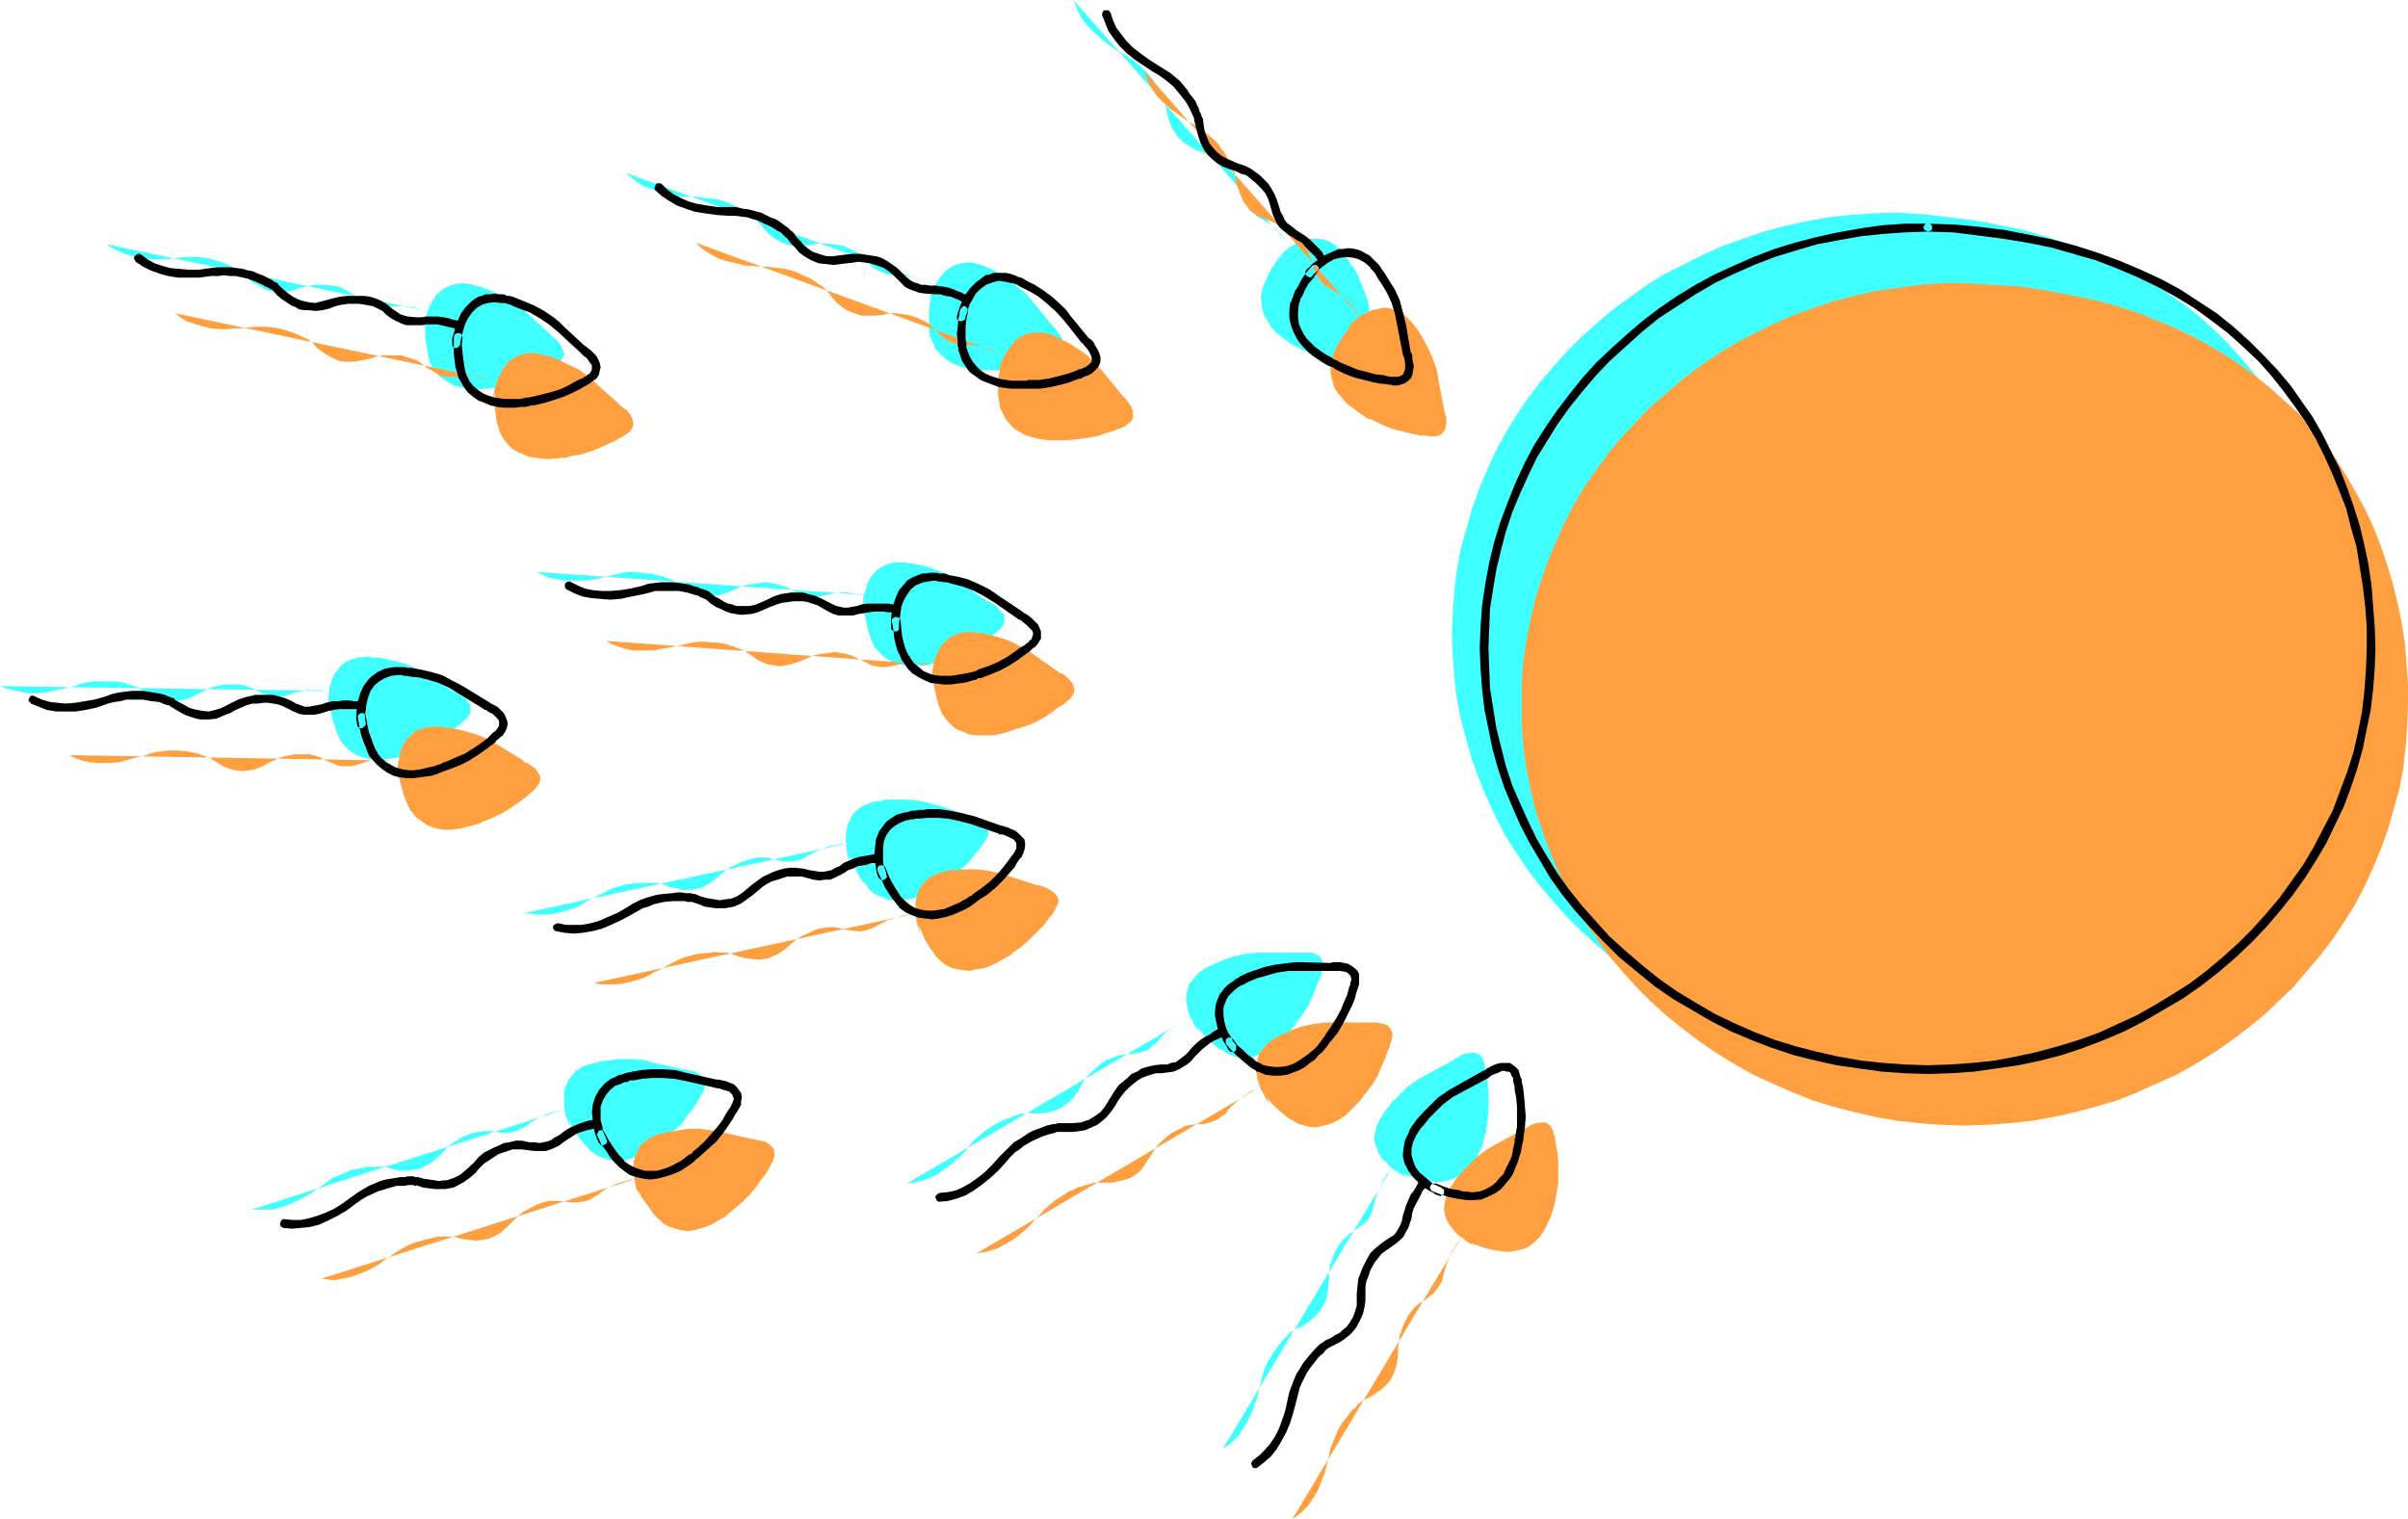
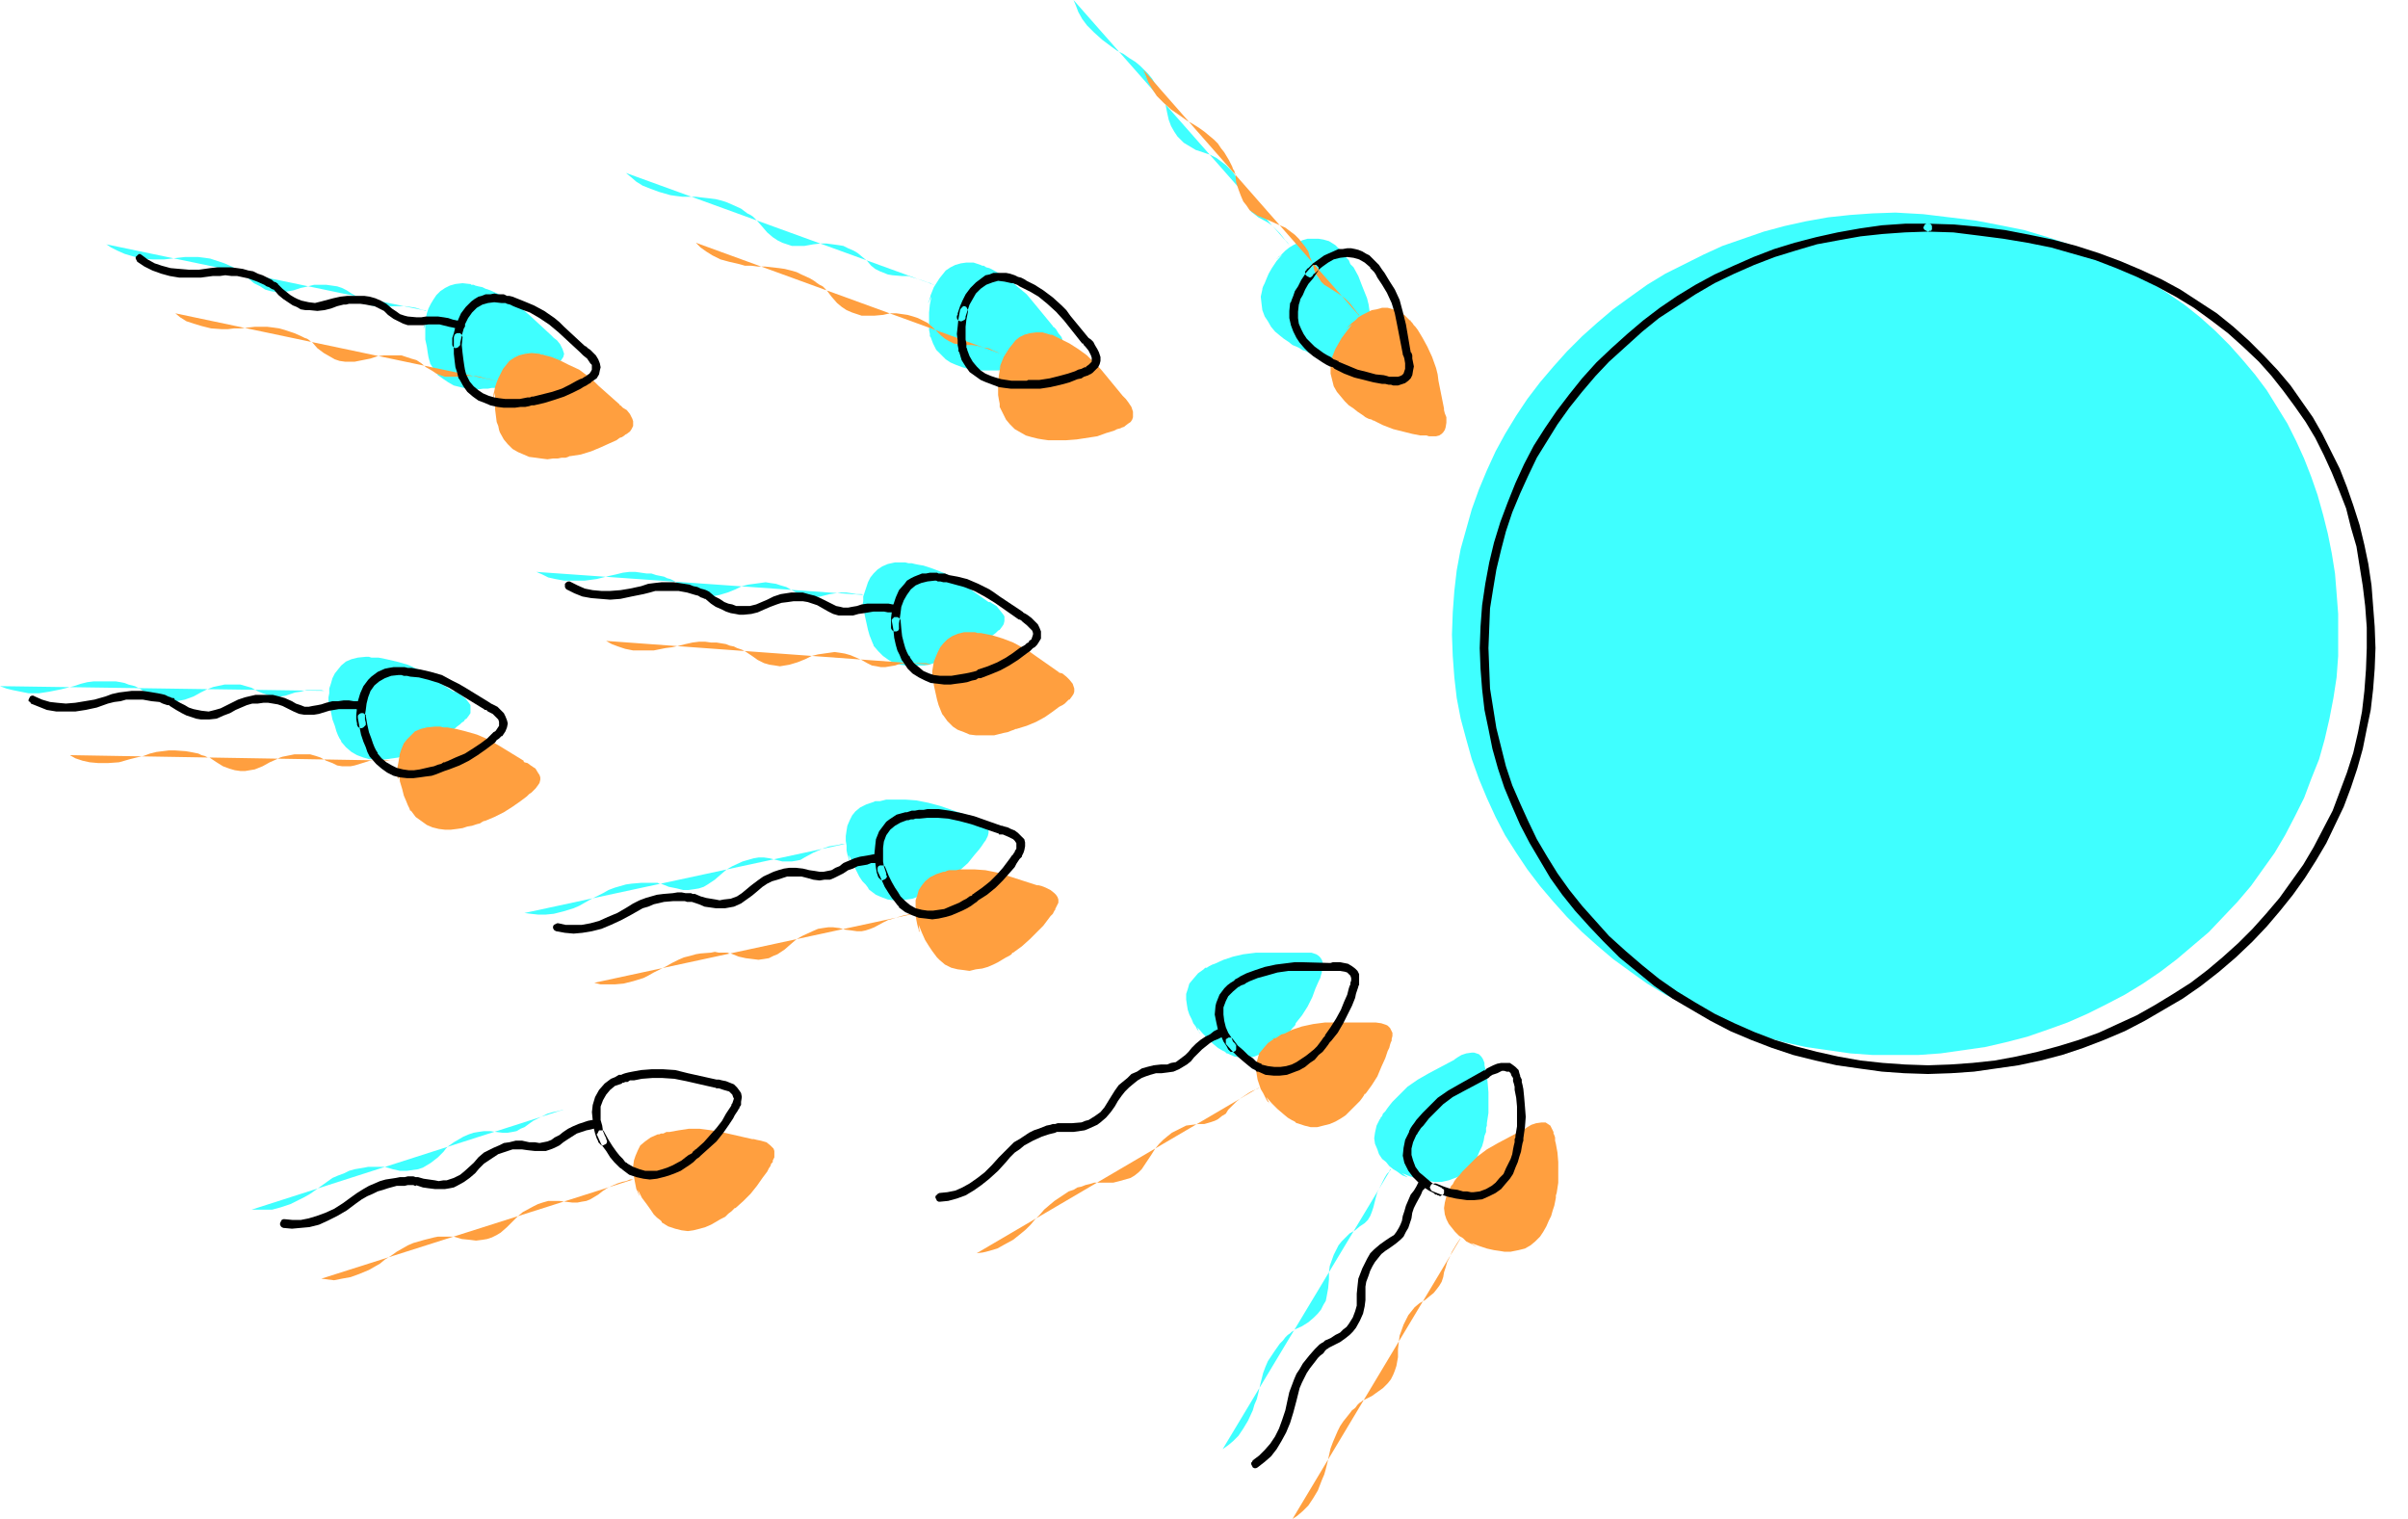
<svg xmlns="http://www.w3.org/2000/svg" xmlns:ns1="http://sodipodi.sourceforge.net/DTD/sodipodi-0.dtd" xmlns:ns2="http://www.inkscape.org/namespaces/inkscape" version="1.0" width="129.766mm" height="81.858mm" id="svg57" ns1:docname="Sperm &amp; Egg 2.wmf">
  <ns1:namedview id="namedview57" pagecolor="#ffffff" bordercolor="#000000" borderopacity="0.25" ns2:showpageshadow="2" ns2:pageopacity="0.0" ns2:pagecheckerboard="0" ns2:deskcolor="#d1d1d1" ns2:document-units="mm" />
  <defs id="defs1">
    <pattern id="WMFhbasepattern" patternUnits="userSpaceOnUse" width="6" height="6" x="0" y="0" />
  </defs>
  <path style="fill:#3fffff;fill-opacity:1;fill-rule:evenodd;stroke:none" d="m 173.073,175.452 v 0 l -0.162,-0.323 -0.162,-0.646 -0.162,-0.485 -0.162,-0.808 v -0.969 l -0.162,-0.969 v -0.969 l 0.162,-1.131 0.162,-0.969 0.485,-1.131 0.485,-0.969 0.646,-0.808 0.97,-0.808 1.293,-0.646 1.454,-0.485 v 0 l 0.323,-0.162 h 0.323 0.646 l 0.646,-0.162 0.646,-0.162 h 0.808 0.97 2.101 l 2.262,0.162 2.424,0.485 2.424,0.646 5.656,1.939 v 0 0 l 0.162,0.162 h 0.646 l 0.97,0.323 0.808,0.485 0.808,0.646 0.323,0.485 0.323,0.323 0.162,0.485 v 0.646 l -0.162,0.646 -0.323,0.646 v 0 l -0.162,0.323 -0.162,0.162 -0.323,0.485 -0.323,0.485 -0.485,0.646 -0.97,1.131 -1.293,1.616 -1.454,1.292 -1.616,1.454 -1.778,1.292 h -0.162 l -0.323,0.162 -0.323,0.323 -0.646,0.485 -0.808,0.485 -0.97,0.485 -0.97,0.485 -0.97,0.323 -1.293,0.485 -1.131,0.162 -1.293,0.162 h -1.293 l -1.293,-0.162 -1.293,-0.485 -1.131,-0.485 -1.293,-0.969 -0.162,-0.162 -0.162,-0.323 -0.485,-0.646 -0.646,-0.646 -0.646,-0.969 -0.646,-1.292 -0.646,-1.454 -0.808,-1.616 z" id="path1" />
  <path style="fill:#3fffff;fill-opacity:1;fill-rule:evenodd;stroke:none" d="m 172.104,171.897 h -0.162 -0.485 l -0.646,0.162 -0.97,0.162 -0.97,0.162 -0.97,0.323 -1.131,0.485 -1.131,0.485 -1.778,0.969 -0.808,0.485 -0.808,0.162 -0.97,0.162 h -0.97 -0.97 l -1.293,-0.323 -1.293,-0.323 -1.131,-0.162 h -1.131 l -0.97,0.162 -1.131,0.323 -1.131,0.323 -2.101,0.969 -1.131,0.646 -1.131,0.969 -1.293,1.131 -1.454,0.969 -0.808,0.485 -0.97,0.323 -0.97,0.162 -1.131,0.162 h -1.131 l -1.293,-0.323 -1.616,-0.323 -1.616,-0.646 v 0 h -0.323 l -0.323,-0.162 h -0.485 -0.485 -2.424 l -1.939,0.162 -1.131,0.162 -1.131,0.323 -1.131,0.323 -1.293,0.485 -1.131,0.646 -1.293,0.646 -1.293,0.646 -1.131,0.646 -1.131,0.646 -1.131,0.485 -2.101,0.646 -1.939,0.485 -1.616,0.162 h -1.616 l -1.454,-0.162 -1.293,-0.162 z" id="path2" />
  <path style="fill:#3fffff;fill-opacity:1;fill-rule:evenodd;stroke:none" d="m 286.678,239.752 h -0.162 l -0.323,-0.162 -0.485,-0.162 -0.485,-0.323 -0.646,-0.485 -0.808,-0.485 -0.808,-0.646 -0.646,-0.808 -0.808,-0.646 -0.646,-0.969 -0.323,-0.969 -0.485,-1.131 -0.162,-1.131 0.162,-1.131 0.323,-1.454 0.646,-1.292 0.162,-0.162 v -0.162 l 0.323,-0.323 0.162,-0.485 0.485,-0.485 0.323,-0.485 0.485,-0.646 0.646,-0.808 1.454,-1.454 1.616,-1.616 2.101,-1.454 2.262,-1.292 5.171,-2.746 v 0 l 0.162,-0.162 0.485,-0.323 0.808,-0.485 0.97,-0.323 1.131,-0.162 h 0.485 l 0.485,0.162 0.485,0.162 0.485,0.485 0.323,0.485 0.323,0.808 v 0 0.323 0.162 l 0.162,0.646 0.162,0.485 0.162,0.808 0.162,1.616 0.162,1.939 v 1.939 2.262 l -0.323,2.1 v 0.162 0.323 l -0.162,0.485 v 0.808 l -0.323,0.808 -0.162,0.969 -0.323,1.131 -0.485,0.969 -0.485,1.131 -0.646,1.131 -0.646,0.969 -0.97,0.969 -0.97,0.808 -1.293,0.485 -1.293,0.485 -1.454,0.323 h -1.454 l -0.97,-0.162 -1.131,-0.162 -1.293,-0.323 -1.616,-0.485 -1.616,-0.646 z" id="path3" />
  <path style="fill:#3fffff;fill-opacity:1;fill-rule:evenodd;stroke:none" d="m 283.284,238.136 h -0.162 l -0.162,0.485 -0.485,0.485 -0.485,0.808 -0.485,0.969 -0.485,0.969 -0.485,0.969 -0.323,1.131 -0.485,1.939 -0.323,0.969 -0.323,0.808 -0.485,0.808 -0.646,0.646 -0.97,0.646 -0.97,0.808 -1.131,0.646 -0.808,0.808 -0.808,0.808 -0.646,0.808 -0.485,0.969 -0.485,0.969 -0.808,2.262 -0.162,1.292 v 1.454 l -0.162,1.777 -0.323,1.777 -0.162,0.808 -0.485,0.808 -0.485,0.969 -0.646,0.808 -0.808,0.808 -1.131,0.969 -1.293,0.808 -1.454,0.646 -0.162,0.162 -0.162,0.162 -0.323,0.162 -0.323,0.323 -0.485,0.323 -0.485,0.485 -0.485,0.646 -0.646,0.646 -1.131,1.616 -0.646,0.969 -0.646,0.969 -0.485,1.131 -0.485,1.292 -0.323,1.292 -0.323,1.292 -0.323,1.454 -0.323,1.292 -0.485,1.131 -0.323,1.131 -0.97,2.1 -0.97,1.616 -0.97,1.454 -1.131,1.131 -0.97,0.808 -1.131,0.808 z" id="path4" />
  <path style="fill:#3fffff;fill-opacity:1;fill-rule:evenodd;stroke:none" d="m 244.339,210.51 v -0.162 l -0.162,-0.323 -0.323,-0.323 -0.323,-0.646 -0.485,-0.646 -0.323,-0.808 -0.485,-0.969 -0.323,-0.969 -0.162,-0.969 -0.162,-1.131 v -1.131 l 0.323,-0.969 0.323,-1.131 0.808,-0.969 0.97,-1.131 1.131,-0.808 0.162,-0.162 0.162,-0.162 h 0.323 l 0.485,-0.323 0.646,-0.323 0.485,-0.162 1.778,-0.808 1.939,-0.646 2.101,-0.485 2.586,-0.323 h 1.293 1.293 5.818 0.162 0.162 1.616 0.97 l 0.97,0.323 0.485,0.323 0.323,0.323 0.323,0.485 0.162,0.485 v 0.646 0.808 0 l -0.162,0.323 v 0.323 l -0.162,0.485 -0.162,0.646 -0.323,0.646 -0.646,1.454 -0.646,1.777 -0.97,1.939 -1.131,1.777 -1.293,1.616 v 0.162 l -0.162,0.323 -0.485,0.485 -0.485,0.646 -0.485,0.646 -0.646,0.646 -0.808,0.808 -0.97,0.646 -0.97,0.808 -0.97,0.646 -1.293,0.485 -1.131,0.485 -1.293,0.162 h -1.454 l -1.293,-0.162 -1.454,-0.646 h -0.162 l -0.323,-0.323 -0.646,-0.323 -0.808,-0.485 -0.97,-0.808 -0.97,-0.969 -1.131,-1.131 -1.131,-1.292 z" id="path5" />
-   <path style="fill:#3fffff;fill-opacity:1;fill-rule:evenodd;stroke:none" d="m 242.238,207.279 v 0.162 l -0.485,0.162 -0.646,0.323 -0.808,0.485 -0.97,0.485 -0.808,0.646 -0.97,0.646 -0.808,0.808 -1.293,1.454 -0.808,0.646 -0.646,0.646 -0.808,0.323 -0.97,0.323 -0.97,0.162 -1.293,0.162 -1.293,0.162 -1.131,0.162 -1.131,0.485 -0.97,0.323 -0.97,0.646 -0.808,0.646 -1.778,1.616 -0.808,0.969 -0.808,1.292 -0.808,1.454 -1.131,1.454 -0.646,0.646 -0.808,0.485 -0.808,0.646 -1.131,0.485 -1.131,0.323 -1.293,0.162 -1.454,0.162 -1.778,-0.162 h -0.162 l -0.162,0.162 h -0.323 -0.485 l -0.646,0.162 -0.646,0.162 -0.646,0.323 -0.97,0.323 -0.808,0.323 -0.97,0.485 -0.97,0.485 -0.97,0.646 -0.97,0.646 -0.97,0.808 -1.131,0.969 -0.97,1.131 -0.808,1.131 -0.97,0.969 -0.97,0.808 -0.808,0.808 -1.778,1.292 -1.616,1.131 -1.616,0.646 -1.454,0.485 -1.454,0.323 -1.293,0.162 z" id="path6" />
  <path style="fill:#3fffff;fill-opacity:1;fill-rule:evenodd;stroke:none" d="m 260.014,52.668 h 0.162 l 0.162,-0.323 0.485,-0.323 0.485,-0.485 0.485,-0.485 0.808,-0.646 0.808,-0.485 0.97,-0.485 0.808,-0.485 1.131,-0.323 h 1.131 1.131 l 0.97,0.162 1.131,0.323 1.293,0.808 1.131,1.131 v 0 l 0.162,0.162 0.162,0.323 0.323,0.323 0.485,0.646 0.485,0.485 0.323,0.808 0.646,0.646 0.97,1.777 0.808,2.1 0.97,2.423 0.323,1.292 0.162,1.131 0.97,5.816 v 0.162 l 0.162,0.162 0.162,0.646 0.162,0.969 0.162,0.969 -0.323,1.131 -0.162,0.323 -0.162,0.485 -0.485,0.323 -0.485,0.323 -0.646,0.162 h -0.808 -0.323 -0.323 l -0.485,-0.162 h -0.646 l -0.646,-0.162 -1.616,-0.162 -1.778,-0.485 -2.101,-0.485 -1.939,-0.808 -1.939,-0.969 h -0.162 l -0.323,-0.162 -0.485,-0.323 -0.646,-0.323 -0.808,-0.323 -0.808,-0.646 -0.97,-0.646 -0.808,-0.646 -0.97,-0.808 -0.808,-0.969 -0.646,-1.131 -0.646,-0.969 -0.485,-1.292 -0.162,-1.292 -0.162,-1.454 0.323,-1.454 v -0.162 l 0.162,-0.485 0.323,-0.646 0.323,-0.808 0.485,-1.131 0.646,-1.131 0.97,-1.454 1.131,-1.292 z" id="path7" />
  <path style="fill:#3fffff;fill-opacity:1;fill-rule:evenodd;stroke:none" d="m 262.761,50.083 -0.162,-0.162 -0.323,-0.485 -0.485,-0.485 -0.485,-0.646 -0.646,-0.808 -1.616,-1.616 -0.97,-0.646 -1.778,-0.969 -0.808,-0.646 -0.646,-0.485 -0.485,-0.808 -0.485,-0.808 -0.485,-0.969 -0.323,-1.292 -0.323,-1.131 -0.485,-1.131 -0.485,-0.969 -0.646,-0.969 -0.808,-0.808 -0.646,-0.646 -1.939,-1.454 -1.293,-0.646 -1.454,-0.485 -1.454,-0.485 -1.616,-0.969 -0.808,-0.485 -0.646,-0.646 -0.646,-0.646 -0.646,-0.969 -0.646,-1.131 -0.485,-1.292 -0.323,-1.454 -0.323,-1.616 v -0.162 -0.162 l -0.162,-0.323 -0.162,-0.485 -0.323,-0.485 -0.323,-0.646 -0.323,-0.808 -0.323,-0.646 -0.646,-0.808 -0.485,-0.808 -0.808,-0.969 -0.808,-0.808 -0.808,-0.808 -0.97,-0.808 -1.293,-0.808 -1.131,-0.808 -1.293,-0.646 -1.131,-0.808 -1.939,-1.454 -1.616,-1.454 -1.454,-1.454 -0.97,-1.292 -0.808,-1.454 -0.485,-1.292 L 218.645,0 Z" id="path8" />
  <path style="fill:#3fffff;fill-opacity:1;fill-rule:evenodd;stroke:none" d="m 189.072,61.715 v -0.162 l 0.162,-0.323 0.162,-0.485 0.162,-0.646 0.323,-0.808 0.323,-0.808 1.131,-1.777 0.646,-0.808 0.646,-0.808 0.97,-0.646 0.97,-0.485 1.131,-0.323 1.131,-0.162 h 1.454 l 1.454,0.485 v 0 l 0.323,0.162 h 0.323 l 0.485,0.323 0.646,0.162 0.646,0.323 1.454,0.808 1.778,1.131 1.778,1.454 1.939,1.616 0.808,0.969 0.808,0.969 3.717,4.524 v 0.162 h 0.162 l 0.485,0.485 0.485,0.808 0.646,0.808 0.323,0.969 0.162,0.485 -0.162,0.485 v 0.646 l -0.323,0.323 -0.646,0.485 -0.646,0.485 v 0 l -0.162,0.162 h -0.323 l -0.485,0.323 -0.646,0.162 -0.646,0.323 -1.454,0.485 -1.939,0.485 -1.939,0.485 -2.101,0.323 -2.101,0.162 h -0.162 -0.485 -2.101 -0.97 l -1.131,-0.162 -1.131,-0.162 -1.131,-0.323 -1.293,-0.485 -1.131,-0.485 -0.97,-0.646 -0.97,-0.969 -0.97,-0.969 -0.646,-1.292 -0.485,-1.292 -0.162,-0.162 v -0.485 l -0.162,-0.808 v -0.969 -1.131 -1.454 l 0.162,-1.616 0.323,-1.616 z" id="path9" />
  <path style="fill:#3fffff;fill-opacity:1;fill-rule:evenodd;stroke:none" d="m 190.203,57.999 h -0.162 l -0.485,-0.323 -0.646,-0.162 -0.808,-0.323 -0.97,-0.323 -1.131,-0.323 -0.97,-0.323 h -1.293 l -1.939,-0.162 -0.97,-0.162 -0.808,-0.323 -0.808,-0.323 -0.97,-0.485 -0.808,-0.646 -0.808,-0.969 -0.97,-0.808 -0.97,-0.808 -0.808,-0.485 -1.131,-0.485 -0.97,-0.485 -0.97,-0.162 -2.424,-0.323 h -1.293 l -1.454,0.162 -1.778,0.323 h -1.616 -0.97 l -0.97,-0.323 -0.97,-0.323 -0.97,-0.485 -0.97,-0.646 -1.131,-0.969 -0.97,-1.131 -1.131,-1.292 v 0 l -0.162,-0.162 -0.323,-0.323 -0.323,-0.323 -0.485,-0.323 -0.646,-0.323 -0.646,-0.485 -0.646,-0.485 -1.778,-0.808 -1.131,-0.485 -0.97,-0.323 -1.293,-0.323 -1.293,-0.162 -1.454,-0.162 -1.293,-0.162 h -1.454 -1.293 l -1.293,-0.162 -1.131,-0.162 -2.262,-0.646 -1.778,-0.646 -1.616,-0.646 -1.293,-0.808 -1.131,-0.969 -0.97,-0.808 z" id="path10" />
  <path style="fill:#3fffff;fill-opacity:1;fill-rule:evenodd;stroke:none" d="m 86.294,67.046 v -0.162 -0.323 l 0.162,-0.485 0.162,-0.646 0.162,-0.808 0.162,-0.808 0.323,-0.969 0.485,-0.969 0.485,-0.808 0.646,-0.969 0.808,-0.808 0.97,-0.646 0.97,-0.485 1.131,-0.323 1.454,-0.162 1.454,0.162 h 0.162 l 0.162,0.162 h 0.485 l 0.323,0.162 0.646,0.162 0.808,0.162 0.646,0.323 0.97,0.323 1.778,0.808 2.101,1.131 2.101,1.454 0.97,0.808 0.97,0.808 4.363,4.039 v 0 l 0.162,0.162 0.485,0.485 0.646,0.485 0.646,0.808 0.485,0.969 0.162,0.485 0.162,0.485 -0.162,0.646 -0.323,0.485 -0.323,0.485 -0.646,0.485 v 0.162 h -0.162 l -0.323,0.162 -0.485,0.323 -0.485,0.323 -0.646,0.323 -1.454,0.646 -1.778,0.969 -1.939,0.646 -2.101,0.646 -2.101,0.323 v 0 l -0.323,0.162 -0.646,0.162 h -0.808 l -0.808,0.162 H 98.414 L 97.283,79.325 96.152,79.163 H 95.021 L 93.728,78.84 92.435,78.517 91.304,77.871 90.334,77.225 89.203,76.417 88.395,75.286 87.587,73.993 v -0.162 l -0.162,-0.485 -0.162,-0.646 -0.162,-0.969 -0.162,-1.131 -0.323,-1.454 v -1.616 -1.777 z" id="path11" />
  <path style="fill:#3fffff;fill-opacity:1;fill-rule:evenodd;stroke:none" d="m 86.941,63.331 -0.323,-0.162 h -0.323 L 85.648,63.008 84.678,62.684 83.709,62.523 82.578,62.361 H 81.446 80.315 L 78.214,62.523 H 77.245 L 76.437,62.361 75.467,62.2 74.659,61.877 73.69,61.23 72.72,60.423 71.589,59.776 70.619,59.13 69.65,58.645 68.68,58.322 67.549,58.161 66.418,57.999 h -2.424 l -1.293,0.323 -0.646,0.162 -0.808,0.162 -1.454,0.485 -1.778,0.323 -0.97,0.162 -0.97,-0.162 -0.97,-0.162 -1.131,-0.323 -0.97,-0.646 -1.293,-0.646 -1.131,-0.969 -1.293,-1.131 v -0.162 l -0.162,-0.162 -0.323,-0.162 -0.485,-0.162 -0.485,-0.323 -0.646,-0.323 -1.454,-0.646 -0.97,-0.323 -0.97,-0.323 -0.97,-0.323 -1.131,-0.162 -1.293,-0.162 h -1.293 -1.454 l -1.454,0.162 -1.293,0.162 -1.454,0.162 h -1.293 -1.131 l -2.101,-0.162 -1.939,-0.485 -1.616,-0.485 -1.454,-0.646 -1.293,-0.646 -0.97,-0.646 z" id="path12" />
  <path style="fill:#3fffff;fill-opacity:1;fill-rule:evenodd;stroke:none" d="m 66.902,144.594 v -0.162 -0.323 -2.1 l 0.162,-0.808 v -0.969 l 0.323,-0.969 0.323,-1.131 0.485,-0.969 0.646,-0.808 0.646,-0.808 0.97,-0.808 1.131,-0.485 1.293,-0.323 1.616,-0.162 h 0.646 l 0.485,0.162 h 0.646 0.808 l 0.808,0.162 0.808,0.162 2.101,0.485 2.262,0.646 2.101,0.969 1.131,0.646 1.131,0.808 5.01,3.07 v 0 h 0.323 l 0.485,0.323 0.808,0.485 0.808,0.646 0.646,0.808 0.323,0.485 v 0.485 0.485 0.646 l -0.323,0.485 -0.485,0.646 v 0 l -0.323,0.162 -0.162,0.323 -0.485,0.323 -0.323,0.323 -0.646,0.485 -1.293,1.131 -1.616,0.969 -1.616,1.131 -1.939,0.969 -2.101,0.808 v 0.162 h -0.323 l -0.646,0.323 -0.646,0.162 -0.808,0.323 -0.97,0.323 -1.131,0.162 -1.131,0.162 -1.131,0.162 -1.293,-0.162 h -1.293 l -1.131,-0.323 -1.293,-0.485 -1.131,-0.646 -1.131,-0.969 -0.97,-1.131 v -0.162 l -0.323,-0.485 -0.323,-0.646 -0.323,-0.808 -0.323,-1.131 -0.485,-1.292 -0.323,-1.616 -0.323,-1.777 z" id="path13" />
  <path style="fill:#3fffff;fill-opacity:1;fill-rule:evenodd;stroke:none" d="m 66.741,140.717 h -0.162 -0.485 l -0.646,-0.162 h -0.808 -1.131 -1.131 l -1.131,0.323 -1.131,0.162 -0.97,0.323 -0.97,0.323 -0.97,0.162 h -0.808 -0.97 l -0.97,-0.323 -0.97,-0.323 -1.131,-0.485 -1.131,-0.646 -1.131,-0.323 -1.131,-0.323 h -1.131 -0.97 -1.131 l -2.262,0.485 -1.293,0.485 -1.293,0.646 -1.454,0.808 -1.778,0.646 -0.808,0.162 -0.97,0.162 h -0.97 l -1.293,-0.162 -1.131,-0.323 -1.293,-0.485 -1.293,-0.646 -1.454,-0.969 v -0.162 h -0.323 l -0.323,-0.162 -0.323,-0.162 -0.646,-0.162 -0.646,-0.162 -0.808,-0.323 -0.808,-0.162 -0.97,-0.162 h -0.97 -2.262 -1.293 l -1.293,0.162 -1.293,0.323 -1.454,0.485 -1.293,0.323 -1.293,0.323 -2.424,0.485 -2.101,0.323 H 5.818 L 4.202,140.878 2.586,140.555 1.293,140.232 0,139.747 Z" id="path14" />
-   <path style="fill:#3fffff;fill-opacity:1;fill-rule:evenodd;stroke:none" d="m 116.029,229.573 v -0.162 l -0.162,-0.323 -0.162,-0.485 -0.162,-0.646 -0.323,-0.808 -0.162,-0.808 -0.162,-0.969 v -0.969 -1.131 -1.131 l 0.323,-0.969 0.485,-1.131 0.646,-0.808 0.808,-0.969 1.131,-0.808 1.454,-0.646 v 0 h 0.323 l 0.323,-0.162 0.485,-0.162 h 0.646 l 0.646,-0.323 1.778,-0.162 2.101,-0.323 h 2.262 l 2.424,0.162 2.586,0.646 5.656,1.292 h 0.323 l 0.646,0.162 0.97,0.162 0.97,0.323 0.808,0.485 0.485,0.485 0.162,0.323 0.323,0.485 v 0.646 l -0.162,0.646 -0.162,0.808 h -0.162 v 0.162 l -0.162,0.323 -0.323,0.485 -0.323,0.485 -0.323,0.646 -0.808,1.292 -1.293,1.616 -1.131,1.616 -1.616,1.454 -1.616,1.454 v 0 l -0.323,0.323 -0.485,0.323 -0.485,0.485 -0.808,0.646 -0.808,0.485 -0.97,0.646 -0.97,0.485 -1.131,0.485 -1.293,0.323 -1.131,0.323 -1.293,0.162 -1.293,-0.162 -1.293,-0.323 -1.293,-0.485 -1.293,-0.808 -0.162,-0.162 -0.323,-0.162 -0.485,-0.646 -0.646,-0.646 -0.808,-0.969 -0.808,-1.131 -0.808,-1.292 -0.808,-1.616 z" id="path15" />
  <path style="fill:#3fffff;fill-opacity:1;fill-rule:evenodd;stroke:none" d="m 114.736,226.019 h -0.162 l -0.485,0.162 -0.646,0.162 -0.808,0.162 -1.131,0.323 -0.97,0.485 -0.97,0.485 -0.97,0.485 -1.778,1.292 -0.808,0.323 -0.808,0.485 -0.808,0.162 -0.97,0.162 h -1.131 l -1.293,-0.162 -1.131,-0.162 h -1.293 l -1.131,0.162 -0.97,0.162 -0.97,0.323 -1.131,0.485 -1.939,1.131 -1.131,0.808 -0.485,0.485 -0.485,0.646 -1.131,1.131 -1.454,1.131 -0.808,0.485 -0.808,0.485 -0.97,0.323 -1.131,0.162 -1.131,0.162 h -1.454 l -1.454,-0.323 -1.616,-0.485 h -0.323 -0.323 -1.778 -0.97 l -0.808,0.162 -1.939,0.323 -1.131,0.323 -0.97,0.485 -1.293,0.485 -1.131,0.485 -1.131,0.808 -1.131,0.808 -1.131,0.808 -1.131,0.808 -1.131,0.646 -0.97,0.485 -1.939,0.969 -1.939,0.646 -1.778,0.485 h -1.454 -1.454 -1.293 z" id="path16" />
  <path style="fill:#3fffff;fill-opacity:1;fill-rule:evenodd;stroke:none" d="m 175.659,124.884 v -1.616 l 0.162,-0.808 v -0.969 l 0.646,-1.939 0.323,-0.969 0.485,-0.969 0.646,-0.808 0.808,-0.808 0.97,-0.646 1.131,-0.485 1.454,-0.323 h 1.454 0.323 0.323 l 0.646,0.162 h 0.646 l 0.646,0.162 0.808,0.162 0.97,0.162 1.939,0.646 2.101,0.808 2.262,1.131 0.97,0.646 1.131,0.808 4.848,3.393 h 0.162 0.162 l 0.485,0.323 0.808,0.485 0.646,0.808 0.646,0.808 0.323,0.485 v 0.485 0.485 l -0.162,0.646 -0.323,0.485 -0.485,0.646 v 0 l -0.323,0.162 -0.162,0.162 -0.323,0.323 -0.646,0.485 -0.485,0.323 -1.293,0.969 -1.778,0.969 -1.778,1.131 -1.939,0.808 -2.101,0.646 -0.162,0.162 h -0.323 l -0.485,0.323 -0.646,0.162 -0.97,0.162 -0.97,0.323 -0.97,0.162 h -1.131 l -1.293,0.162 -1.131,-0.162 -1.293,-0.162 -1.293,-0.323 -1.131,-0.646 -1.131,-0.808 -0.97,-0.969 -0.97,-1.131 v -0.162 l -0.162,-0.323 -0.323,-0.808 -0.323,-0.808 -0.323,-1.131 -0.323,-1.454 -0.323,-1.454 -0.323,-1.939 z" id="path17" />
  <path style="fill:#3fffff;fill-opacity:1;fill-rule:evenodd;stroke:none" d="m 175.821,121.168 -0.323,-0.162 h -0.323 -0.808 l -0.808,-0.162 -1.131,-0.162 h -1.131 l -1.131,0.162 -1.131,0.162 -1.939,0.485 -0.97,0.162 h -0.808 l -0.97,-0.162 -0.97,-0.162 -0.97,-0.485 -1.131,-0.646 -1.131,-0.646 -1.131,-0.323 -0.97,-0.323 -1.131,-0.162 -0.97,-0.162 -1.131,0.162 -2.424,0.323 -1.293,0.323 -1.293,0.646 -0.808,0.323 -0.808,0.323 -1.616,0.485 -0.808,0.162 -0.97,0.162 -1.131,-0.162 -1.131,-0.162 -1.131,-0.323 -1.131,-0.646 -1.293,-0.646 -1.454,-1.131 v 0 l -0.323,-0.162 -0.323,-0.162 -0.323,-0.162 -0.646,-0.162 -0.646,-0.323 -0.808,-0.162 -0.808,-0.162 -0.97,-0.323 h -0.97 l -1.131,-0.162 -1.131,-0.162 h -1.293 l -1.293,0.162 -1.293,0.323 -1.454,0.323 -1.293,0.323 -1.293,0.323 -2.424,0.323 h -2.262 -1.939 l -1.778,-0.323 -1.454,-0.323 -1.293,-0.646 -1.131,-0.485 z" id="path18" />
  <path style="fill:#3fffff;fill-opacity:1;fill-rule:evenodd;stroke:none" d="m 386.062,43.297 -4.686,0.162 -4.525,0.323 -4.525,0.485 -4.525,0.808 -4.363,0.969 -4.202,1.131 -4.202,1.454 -4.202,1.454 -3.878,1.777 -3.878,1.939 -3.878,1.939 -3.717,2.262 -3.394,2.423 -3.555,2.585 -3.232,2.746 -3.07,2.746 -3.07,3.07 -2.747,3.07 -2.747,3.231 -2.586,3.393 -2.262,3.393 -2.262,3.716 -1.939,3.554 -1.778,3.877 -1.616,3.877 -1.454,4.039 -1.131,4.039 -1.131,4.039 -0.808,4.362 -0.485,4.2 -0.323,4.362 -0.162,4.524 0.162,4.362 0.323,4.362 0.485,4.2 0.808,4.2 1.131,4.2 1.131,4.039 1.454,4.039 1.616,3.877 1.778,3.877 1.939,3.716 2.262,3.554 2.262,3.393 2.586,3.393 2.747,3.231 2.747,3.07 3.07,3.07 3.07,2.746 3.232,2.746 3.555,2.585 3.394,2.423 3.717,2.262 3.878,1.939 3.878,1.939 3.878,1.777 4.202,1.454 4.202,1.454 4.202,1.131 4.363,0.969 4.525,0.646 4.525,0.646 4.525,0.323 h 4.686 4.686 l 4.525,-0.323 4.525,-0.646 4.525,-0.646 4.202,-0.969 4.363,-1.131 4.202,-1.454 4.04,-1.454 4.04,-1.777 3.878,-1.939 3.717,-1.939 3.717,-2.262 3.555,-2.423 3.394,-2.585 3.232,-2.746 3.232,-2.746 2.909,-3.07 2.909,-3.07 2.747,-3.231 2.424,-3.393 2.424,-3.393 2.101,-3.554 1.939,-3.716 1.939,-3.877 1.454,-3.877 1.616,-4.039 1.131,-4.039 0.97,-4.2 0.808,-4.2 0.646,-4.2 0.323,-4.362 v -4.362 -4.2 l -0.323,-4.2 -0.323,-4.039 -0.646,-4.039 -0.808,-4.039 -0.97,-3.877 -1.131,-4.039 -1.293,-3.716 -1.454,-3.716 -1.616,-3.554 -1.778,-3.554 -2.101,-3.393 -2.101,-3.393 -2.424,-3.231 -2.586,-3.07 -2.586,-2.908 -2.909,-2.908 -3.07,-2.746 -3.232,-2.585 -3.555,-2.423 -3.555,-2.262 -3.717,-2.262 -4.04,-1.939 -4.202,-1.777 -4.363,-1.616 -4.363,-1.454 -4.848,-1.454 -4.848,-0.969 -5.01,-0.969 -5.333,-0.646 -5.333,-0.646 z" id="path19" />
  <path style="fill:#ff9f3f;fill-opacity:1;fill-rule:evenodd;stroke:none" d="m 187.294,189.83 -0.162,-0.162 v -0.323 l -0.162,-0.485 -0.162,-0.646 -0.162,-0.808 -0.162,-0.969 v -0.969 -0.969 -1.131 l 0.323,-0.969 0.323,-1.131 0.646,-0.969 0.646,-0.808 0.97,-0.808 1.293,-0.646 1.454,-0.485 v 0 h 0.323 l 0.323,-0.162 0.485,-0.162 h 0.646 0.808 l 0.808,-0.162 h 2.909 l 2.262,0.162 2.424,0.485 2.586,0.808 5.494,1.777 h 0.162 0.162 l 0.646,0.162 0.808,0.323 0.97,0.485 0.808,0.646 0.323,0.323 0.323,0.485 0.162,0.485 v 0.646 l -0.323,0.646 -0.323,0.646 v 0.162 l -0.162,0.162 -0.162,0.323 -0.162,0.323 -0.485,0.485 -0.485,0.646 -0.97,1.292 -1.293,1.292 -1.454,1.454 -1.616,1.454 -1.778,1.292 h -0.162 l -0.162,0.323 -0.485,0.323 -0.646,0.323 -0.808,0.485 -0.808,0.485 -0.97,0.485 -1.131,0.485 -1.131,0.323 -1.293,0.162 -1.293,0.323 -1.131,-0.162 -1.293,-0.162 -1.293,-0.323 -1.293,-0.646 -1.131,-0.969 -0.162,-0.162 -0.323,-0.323 -0.485,-0.646 -0.485,-0.646 -0.646,-0.969 -0.808,-1.292 -0.646,-1.454 -0.646,-1.616 z" id="path20" />
  <path style="fill:#ff9f3f;fill-opacity:1;fill-rule:evenodd;stroke:none" d="m 186.163,186.114 h -0.162 -0.323 l -0.808,0.162 -0.808,0.162 -1.131,0.323 -0.97,0.323 -1.131,0.323 -0.97,0.485 -1.778,0.969 -0.808,0.323 -0.97,0.323 -0.808,0.162 h -0.97 l -1.131,-0.162 -1.293,-0.162 -1.131,-0.323 -1.293,-0.162 h -0.97 l -1.131,0.162 -0.97,0.162 -1.131,0.485 -2.101,0.969 -1.131,0.646 -1.131,0.969 -1.293,1.131 -1.454,0.969 -0.808,0.323 -0.97,0.485 -0.97,0.162 -1.131,0.162 -1.293,-0.162 -1.293,-0.162 -1.454,-0.323 -1.616,-0.646 v 0 h -0.323 l -0.323,-0.162 h -0.485 -0.646 -0.646 l -0.808,-0.162 -0.808,0.162 -2.101,0.162 -0.97,0.162 -1.131,0.323 -1.293,0.323 -1.131,0.485 -1.293,0.646 -1.131,0.646 -1.293,0.646 -1.293,0.646 -1.131,0.646 -0.97,0.485 -2.101,0.646 -1.939,0.485 -1.778,0.162 h -1.454 -1.454 l -1.293,-0.323 z" id="path21" />
  <path style="fill:#ff9f3f;fill-opacity:1;fill-rule:evenodd;stroke:none" d="m 300.737,253.969 v 0 l -0.323,-0.162 -0.485,-0.323 -0.646,-0.323 -0.646,-0.323 -0.646,-0.646 -0.808,-0.485 -0.808,-0.808 -0.646,-0.808 -0.646,-0.808 -0.485,-0.969 -0.323,-0.969 -0.162,-1.292 0.162,-1.131 0.323,-1.292 0.646,-1.454 v 0 l 0.162,-0.323 0.162,-0.323 0.323,-0.323 0.323,-0.646 0.485,-0.646 0.485,-0.485 0.646,-0.808 1.454,-1.454 1.616,-1.616 1.939,-1.454 2.262,-1.292 5.171,-2.746 h 0.162 l 0.162,-0.162 0.485,-0.323 0.808,-0.485 0.97,-0.323 1.131,-0.162 h 0.485 0.323 l 0.485,0.323 0.485,0.323 0.323,0.646 0.323,0.646 v 0.162 0.162 l 0.162,0.323 0.162,0.485 v 0.646 l 0.162,0.646 0.323,1.777 0.162,1.939 v 2.1 2.1 l -0.323,2.1 v 0 l -0.162,0.485 v 0.485 l -0.162,0.808 -0.162,0.808 -0.323,0.969 -0.323,1.131 -0.485,0.969 -0.485,1.131 -0.646,1.131 -0.646,0.969 -0.97,0.969 -0.97,0.808 -1.131,0.646 -1.293,0.323 -1.616,0.323 h -0.485 -0.808 l -0.97,-0.162 -1.131,-0.162 -1.454,-0.323 -1.454,-0.485 -1.778,-0.646 z" id="path22" />
  <path style="fill:#ff9f3f;fill-opacity:1;fill-rule:evenodd;stroke:none" d="m 297.505,252.192 -0.162,0.162 -0.323,0.485 -0.323,0.485 -0.485,0.808 -0.485,0.808 -0.485,1.131 -0.485,0.969 -0.323,1.131 -0.323,0.969 -0.162,0.969 -0.323,0.969 -0.485,0.808 -0.485,0.646 -0.646,0.808 -0.808,0.646 -0.97,0.808 -1.131,0.646 -0.97,0.808 -0.646,0.808 -0.646,0.808 -0.485,0.969 -0.485,0.969 -0.808,2.262 -0.162,1.292 -0.162,1.454 v 1.616 l -0.323,1.777 -0.323,0.969 -0.323,0.808 -0.485,0.969 -0.646,0.808 -0.97,0.969 -1.131,0.808 -1.131,0.808 -1.616,0.808 v 0 l -0.323,0.162 -0.162,0.162 -0.485,0.323 -0.323,0.323 -0.485,0.646 -0.646,0.485 -0.485,0.646 -1.293,1.616 -0.646,0.969 -0.485,0.969 -0.485,1.131 -0.485,1.131 -0.485,1.292 -0.323,1.454 -0.323,1.454 -0.323,1.292 -0.323,1.131 -0.485,1.131 -0.808,2.1 -0.97,1.616 -0.97,1.454 -1.131,1.131 -1.131,0.969 -0.97,0.646 z" id="path23" />
  <path style="fill:#ff9f3f;fill-opacity:1;fill-rule:evenodd;stroke:none" d="m 258.56,224.727 v -0.162 l -0.323,-0.162 -0.323,-0.485 -0.323,-0.646 -0.323,-0.646 -0.485,-0.808 -0.323,-0.969 -0.323,-0.969 -0.162,-0.969 -0.162,-1.131 v -0.969 l 0.323,-1.131 0.323,-1.131 0.808,-0.969 0.97,-1.131 1.131,-0.808 v -0.162 h 0.323 l 0.323,-0.162 0.485,-0.323 0.485,-0.323 0.646,-0.162 1.616,-0.808 1.939,-0.646 2.262,-0.485 2.424,-0.323 h 1.293 1.454 5.818 v 0 h 0.323 1.454 l 1.131,0.162 0.97,0.323 0.323,0.162 0.485,0.485 0.162,0.323 0.323,0.646 v 0.646 l -0.162,0.646 v 0.162 0.162 l -0.162,0.323 -0.162,0.485 -0.162,0.646 -0.323,0.646 -0.485,1.454 -0.808,1.777 -0.808,1.939 -1.131,1.777 -1.293,1.777 h -0.162 l -0.162,0.323 -0.323,0.485 -0.485,0.646 -0.646,0.646 -0.646,0.646 -0.808,0.808 -0.808,0.808 -0.97,0.646 -1.131,0.646 -1.131,0.485 -1.293,0.323 -1.293,0.323 h -1.293 l -1.293,-0.323 -1.454,-0.485 h -0.162 l -0.323,-0.323 -0.646,-0.323 -0.808,-0.485 -0.97,-0.808 -1.131,-0.969 -1.131,-1.131 -1.131,-1.292 z" id="path24" />
  <path style="fill:#ff9f3f;fill-opacity:1;fill-rule:evenodd;stroke:none" d="m 256.459,221.496 -0.162,0.162 -0.323,0.162 -0.808,0.323 -0.646,0.323 -0.97,0.646 -0.97,0.646 -0.808,0.646 -0.808,0.808 -0.808,0.808 -0.485,0.808 -0.808,0.485 -0.808,0.646 -0.646,0.323 -0.97,0.323 -1.131,0.323 h -1.131 l -1.293,0.162 -1.293,0.162 -0.97,0.485 -0.97,0.485 -0.97,0.485 -0.808,0.646 -0.97,0.808 -0.808,0.808 -0.808,0.969 -0.808,1.292 -0.97,1.454 -0.97,1.454 -0.646,0.646 -0.808,0.646 -0.808,0.485 -1.131,0.323 -1.131,0.323 -1.293,0.323 h -1.616 -1.616 -0.162 -0.162 -0.323 l -0.485,0.162 -0.646,0.162 -0.646,0.162 -0.808,0.323 -0.808,0.162 -0.808,0.485 -0.97,0.323 -0.97,0.646 -0.97,0.646 -0.97,0.646 -0.97,0.808 -1.131,0.969 -0.97,1.131 -0.97,0.969 -0.808,0.969 -0.97,0.969 -0.97,0.808 -1.616,1.292 -1.778,0.969 -1.454,0.808 -1.616,0.485 -1.293,0.323 -1.293,0.162 z" id="path25" />
  <path style="fill:#ff9f3f;fill-opacity:1;fill-rule:evenodd;stroke:none" d="m 274.235,66.885 v 0 l 0.323,-0.323 0.323,-0.323 0.485,-0.485 0.646,-0.485 0.646,-0.646 0.808,-0.485 0.97,-0.485 0.97,-0.485 0.97,-0.162 1.131,-0.323 h 1.131 l 1.131,0.323 1.131,0.485 1.131,0.646 1.131,1.131 h 0.162 v 0.162 l 0.323,0.323 0.323,0.485 0.323,0.323 0.485,0.646 0.485,0.808 0.485,0.808 0.97,1.777 0.97,2.1 0.808,2.262 0.323,1.292 0.162,1.292 1.131,5.655 v 0.162 0.162 l 0.162,0.646 0.323,0.808 v 1.131 l -0.162,0.969 -0.162,0.485 -0.323,0.485 -0.323,0.323 -0.485,0.323 -0.646,0.162 h -0.808 -0.323 -0.323 l -0.485,-0.162 h -0.646 -0.646 l -1.616,-0.323 -1.939,-0.485 -1.939,-0.485 -2.101,-0.808 -1.939,-0.969 h -0.162 l -0.162,-0.162 -0.646,-0.162 -0.646,-0.323 -0.646,-0.485 -0.97,-0.646 -0.808,-0.646 -0.97,-0.646 -0.808,-0.808 -0.808,-0.969 -0.808,-0.969 -0.646,-1.131 -0.323,-1.292 -0.323,-1.292 v -1.454 l 0.162,-1.454 0.162,-0.162 v -0.323 l 0.323,-0.808 0.323,-0.808 0.646,-1.131 0.646,-1.131 0.97,-1.292 1.131,-1.454 z" id="path26" />
  <path style="fill:#ff9f3f;fill-opacity:1;fill-rule:evenodd;stroke:none" d="m 276.82,64.3 v -0.162 l -0.323,-0.323 -0.485,-0.646 -0.485,-0.646 -0.646,-0.808 -0.808,-0.808 -0.808,-0.646 -0.97,-0.646 -1.778,-1.131 -0.808,-0.485 -0.646,-0.646 -0.485,-0.808 -0.646,-0.808 -0.323,-0.969 -0.323,-1.292 -0.485,-1.131 -0.323,-1.131 -0.646,-0.969 -0.646,-0.808 -0.646,-0.808 -0.808,-0.808 -1.939,-1.454 -1.131,-0.485 -1.454,-0.646 -1.454,-0.646 -1.616,-0.646 -1.616,-1.131 -0.646,-0.969 -0.646,-0.808 -0.485,-1.131 -0.485,-1.292 -0.485,-1.454 -0.162,-1.616 v -0.162 l -0.162,-0.162 v -0.323 l -0.323,-0.485 -0.162,-0.485 -0.323,-0.646 -0.323,-0.646 -0.485,-0.808 -0.485,-0.808 -0.646,-0.808 -0.646,-0.969 -0.808,-0.808 -0.97,-0.808 -0.97,-0.808 -1.131,-0.808 -1.293,-0.808 -1.131,-0.646 -1.131,-0.808 -2.101,-1.454 -1.616,-1.454 -1.293,-1.292 -0.97,-1.454 -0.808,-1.454 -0.485,-1.292 -0.485,-1.131 z" id="path27" />
  <path style="fill:#ff9f3f;fill-opacity:1;fill-rule:evenodd;stroke:none" d="m 203.293,75.771 v 0 l 0.162,-0.323 0.162,-0.646 0.162,-0.485 0.323,-0.808 0.323,-0.808 1.131,-1.777 0.646,-0.808 0.646,-0.808 0.808,-0.646 0.97,-0.485 1.131,-0.323 1.293,-0.162 h 1.293 l 1.616,0.485 v 0 h 0.323 l 0.323,0.162 0.323,0.162 0.646,0.323 0.646,0.323 1.616,0.808 1.778,1.131 1.778,1.292 1.778,1.777 0.97,0.969 0.808,0.969 3.717,4.524 v 0 l 0.162,0.162 0.485,0.485 0.485,0.646 0.646,0.969 0.323,0.969 v 0.485 0.646 l -0.162,0.485 -0.323,0.485 -0.485,0.323 -0.646,0.485 v 0 l -0.162,0.162 -0.485,0.162 -0.323,0.162 -0.646,0.162 -0.646,0.323 -1.616,0.485 -1.778,0.646 -2.101,0.323 -2.101,0.323 -2.101,0.162 h -0.162 -0.323 -2.262 -0.97 l -1.131,-0.162 -0.97,-0.162 -1.293,-0.323 -1.131,-0.323 -1.131,-0.646 -1.131,-0.646 -0.97,-0.969 -0.808,-0.969 -0.646,-1.292 -0.646,-1.292 v -0.162 -0.485 l -0.162,-0.808 -0.162,-0.969 v -1.131 -1.454 l 0.162,-1.454 0.323,-1.939 z" id="path28" />
  <path style="fill:#ff9f3f;fill-opacity:1;fill-rule:evenodd;stroke:none" d="m 204.262,72.216 v 0 l -0.485,-0.162 -0.646,-0.323 -0.808,-0.323 -0.97,-0.485 -1.131,-0.162 -1.131,-0.323 -1.131,-0.162 h -0.97 -0.97 l -0.97,-0.162 -0.808,-0.162 -0.97,-0.485 -0.808,-0.485 -0.808,-0.646 -0.808,-0.808 -0.97,-0.969 -0.97,-0.808 -0.97,-0.485 -0.97,-0.485 -0.97,-0.323 -1.131,-0.323 -2.262,-0.323 H 181.315 l -1.454,0.323 -1.778,0.162 h -1.778 -0.808 l -0.97,-0.323 -0.97,-0.323 -1.131,-0.485 -0.97,-0.646 -0.97,-0.808 -1.131,-1.292 -0.97,-1.292 h -0.162 V 58.969 l -0.323,-0.323 -0.323,-0.323 -0.646,-0.323 -0.485,-0.323 -0.646,-0.485 -0.808,-0.485 -1.778,-0.808 -0.97,-0.485 -1.131,-0.323 -1.293,-0.323 -1.131,-0.162 -1.454,-0.162 -1.454,-0.162 h -1.454 l -1.293,-0.162 h -1.293 l -1.131,-0.323 -2.101,-0.485 -1.778,-0.485 -1.616,-0.808 -1.293,-0.808 -1.131,-0.808 -0.97,-0.969 z" id="path29" />
  <path style="fill:#ff9f3f;fill-opacity:1;fill-rule:evenodd;stroke:none" d="M 100.515,81.264 V 81.102 80.779 80.294 l 0.162,-0.646 0.162,-0.808 0.323,-0.969 0.323,-0.808 0.485,-0.969 0.485,-0.969 0.646,-0.808 0.646,-0.808 0.97,-0.646 0.97,-0.485 1.293,-0.323 1.293,-0.162 1.616,0.162 v 0 l 0.323,0.162 h 0.323 l 0.485,0.162 0.646,0.162 0.646,0.162 0.808,0.323 0.808,0.323 1.939,0.969 2.101,0.969 1.939,1.454 0.97,0.808 0.97,0.969 4.363,3.877 v 0.162 h 0.162 l 0.485,0.485 0.808,0.485 0.646,0.808 0.485,0.969 0.162,0.485 v 0.485 0.485 l -0.323,0.646 -0.323,0.485 -0.646,0.485 v 0 l -0.323,0.162 -0.162,0.162 -0.485,0.323 -0.485,0.162 -0.646,0.485 -1.454,0.646 -1.778,0.808 -1.939,0.808 -2.101,0.646 -2.101,0.323 h -0.162 l -0.323,0.162 -0.485,0.162 h -0.808 l -0.808,0.162 h -0.97 l -1.131,0.162 -1.293,-0.162 -1.131,-0.162 -1.293,-0.162 -1.131,-0.485 -1.131,-0.485 -1.131,-0.646 -0.97,-0.969 -0.808,-0.969 -0.808,-1.454 v 0 l -0.162,-0.485 -0.162,-0.808 -0.323,-0.808 -0.162,-1.292 -0.162,-1.292 v -1.616 -1.777 z" id="path30" />
  <path style="fill:#ff9f3f;fill-opacity:1;fill-rule:evenodd;stroke:none" d="m 101,77.548 h -0.162 l -0.485,-0.162 -0.646,-0.162 -0.808,-0.162 -1.131,-0.323 -0.97,-0.162 h -1.293 -1.131 l -0.97,0.162 H 92.435 91.465 90.657 L 89.688,76.417 88.88,76.094 87.91,75.447 86.779,74.801 85.81,73.993 84.84,73.347 83.709,73.024 82.739,72.701 81.77,72.378 h -1.131 -2.424 l -1.293,0.162 -1.454,0.485 -1.616,0.323 -1.616,0.323 H 71.266 70.296 L 69.165,73.509 68.195,73.186 67.064,72.539 65.933,71.893 64.64,70.924 63.509,69.631 h -0.162 l -0.162,-0.162 -0.162,-0.162 -0.485,-0.323 L 62.054,68.824 61.408,68.5 59.954,67.854 58.984,67.531 58.014,67.208 56.883,66.885 55.752,66.723 54.459,66.562 H 53.328 51.874 l -1.454,0.162 -1.454,0.162 h -1.293 l -1.293,0.162 H 45.248 L 42.986,66.885 41.046,66.4 39.43,65.916 37.976,65.431 36.683,64.623 35.714,63.815 Z" id="path31" />
  <path style="fill:#ff9f3f;fill-opacity:1;fill-rule:evenodd;stroke:none" d="m 81.123,158.811 v -0.162 l -0.162,-0.323 v -2.1 l 0.162,-0.808 0.162,-0.969 0.162,-0.969 0.323,-0.969 0.485,-1.131 0.646,-0.808 0.808,-0.808 0.808,-0.808 1.131,-0.485 1.293,-0.323 1.616,-0.162 h 0.646 0.485 l 0.646,0.162 h 0.808 l 0.808,0.162 0.97,0.162 1.939,0.485 2.262,0.646 2.262,0.969 1.131,0.646 1.131,0.646 5.01,3.07 v 0.162 0 l 0.162,0.162 0.646,0.162 0.646,0.485 0.97,0.646 0.485,0.808 0.323,0.485 0.162,0.485 v 0.485 l -0.162,0.646 -0.323,0.485 -0.485,0.646 v 0 l -0.162,0.162 -0.323,0.323 -0.323,0.323 -0.485,0.323 -0.485,0.485 -1.293,0.969 -1.616,1.131 -1.778,1.131 -1.939,0.969 -1.939,0.808 h -0.162 l -0.323,0.162 -0.485,0.323 -0.646,0.162 -0.97,0.323 -0.97,0.162 -0.97,0.323 -1.131,0.162 -1.293,0.162 h -1.131 l -1.293,-0.162 -1.293,-0.323 -1.131,-0.485 -1.131,-0.808 -1.131,-0.808 -0.97,-1.292 h -0.162 l -0.162,-0.485 -0.323,-0.646 -0.323,-0.808 -0.485,-1.131 -0.323,-1.292 -0.485,-1.616 -0.162,-1.777 z" id="path32" />
  <path style="fill:#ff9f3f;fill-opacity:1;fill-rule:evenodd;stroke:none" d="m 80.962,154.934 h -0.162 -0.485 -0.646 l -0.97,-0.162 h -2.101 l -1.293,0.162 -0.97,0.323 -2.101,0.646 -0.808,0.162 H 70.458 69.65 l -0.97,-0.162 -0.97,-0.485 -1.293,-0.485 -1.131,-0.646 -0.97,-0.323 -1.131,-0.323 H 62.054 60.923 59.954 l -2.424,0.485 -0.485,0.162 -0.646,0.323 -1.454,0.646 -1.454,0.808 -1.616,0.646 -0.97,0.162 -0.97,0.162 h -0.97 l -1.131,-0.162 -1.131,-0.323 -1.293,-0.485 -1.293,-0.808 -1.454,-0.969 h -0.162 -0.162 l -0.323,-0.162 -0.323,-0.162 -0.646,-0.162 -0.646,-0.323 -0.808,-0.162 -0.808,-0.162 -0.97,-0.162 -2.262,-0.162 h -1.131 l -1.293,0.162 -1.293,0.162 -1.293,0.323 -1.293,0.485 -1.454,0.323 -1.293,0.323 -2.262,0.646 -2.262,0.162 h -1.939 l -1.778,-0.162 -1.454,-0.323 -1.454,-0.485 -1.131,-0.646 z" id="path33" />
  <path style="fill:#ff9f3f;fill-opacity:1;fill-rule:evenodd;stroke:none" d="m 130.249,243.629 v 0 l -0.162,-0.323 -0.162,-0.485 -0.323,-0.646 -0.162,-0.808 -0.162,-0.808 -0.162,-0.969 -0.162,-1.131 v -0.969 l 0.162,-1.131 0.323,-0.969 0.485,-1.131 0.485,-0.969 0.97,-0.808 1.131,-0.808 1.454,-0.646 v 0 h 0.323 l 0.323,-0.162 h 0.485 l 0.646,-0.323 h 0.646 l 1.778,-0.323 2.101,-0.323 h 2.262 l 2.424,0.323 2.586,0.485 5.656,1.292 h 0.323 l 0.646,0.162 0.808,0.162 1.131,0.323 0.808,0.646 0.323,0.323 0.323,0.323 0.162,0.485 v 0.646 0.646 l -0.323,0.646 v 0.162 0.162 l -0.323,0.323 -0.162,0.485 -0.323,0.485 -0.323,0.646 -0.97,1.292 -1.131,1.616 -1.293,1.616 -1.454,1.454 -1.616,1.454 h -0.162 l -0.323,0.323 -0.323,0.323 -0.646,0.485 -0.646,0.646 -0.97,0.485 -0.808,0.485 -1.131,0.646 -1.131,0.485 -1.131,0.323 -1.293,0.323 -1.131,0.162 -1.293,-0.162 -1.293,-0.323 -1.454,-0.485 -1.293,-0.808 v -0.162 l -0.323,-0.323 -0.646,-0.485 -0.646,-0.646 -0.646,-0.969 -0.808,-1.131 -0.97,-1.292 -0.808,-1.616 z" id="path34" />
  <path style="fill:#ff9f3f;fill-opacity:1;fill-rule:evenodd;stroke:none" d="m 128.957,240.236 h -0.323 -0.323 l -0.808,0.323 -0.808,0.162 -0.97,0.323 -1.131,0.485 -0.97,0.485 -0.97,0.646 -0.808,0.646 -0.808,0.485 -0.808,0.485 -0.808,0.323 -0.97,0.162 -0.808,0.162 h -1.131 l -1.293,-0.162 -1.293,-0.162 h -1.131 -1.131 l -1.131,0.323 -0.97,0.323 -0.97,0.485 -2.101,1.131 -0.97,0.808 -0.485,0.485 -0.646,0.646 -1.131,1.131 -1.293,1.131 -0.808,0.485 -0.97,0.485 -0.97,0.323 -0.97,0.162 -1.293,0.162 -1.293,-0.162 -1.616,-0.162 -1.616,-0.485 h -0.323 -0.323 -1.131 -0.646 -0.808 l -0.808,0.162 -1.939,0.485 -1.131,0.323 -1.131,0.323 -1.131,0.485 -1.131,0.646 -1.131,0.646 -1.131,0.808 -1.293,0.808 -0.97,0.808 -1.131,0.646 -1.131,0.646 -1.939,0.808 -1.778,0.646 -1.778,0.323 -1.616,0.323 -1.293,-0.162 -1.293,-0.162 z" id="path35" />
  <path style="fill:#ff9f3f;fill-opacity:1;fill-rule:evenodd;stroke:none" d="m 189.88,139.101 v -1.616 -0.808 l 0.162,-0.969 0.162,-0.969 0.323,-0.808 0.485,-1.131 0.485,-0.969 0.646,-0.808 0.808,-0.808 0.97,-0.646 1.131,-0.485 1.293,-0.323 h 1.616 0.323 0.323 l 0.485,0.162 h 0.646 l 0.808,0.162 0.808,0.162 0.808,0.162 2.101,0.646 2.101,0.808 2.101,1.131 1.131,0.646 1.131,0.808 4.848,3.393 v 0 l 0.162,0.162 0.646,0.162 0.808,0.646 0.646,0.646 0.646,0.808 0.162,0.485 0.162,0.485 v 0.646 l -0.162,0.485 -0.323,0.485 -0.485,0.646 h -0.162 l -0.162,0.162 -0.323,0.323 -0.323,0.323 -0.485,0.323 -0.646,0.323 -1.293,0.969 -1.616,1.131 -1.778,0.969 -1.939,0.808 -2.101,0.646 h -0.162 l -0.323,0.162 -0.485,0.162 -0.808,0.323 -0.808,0.162 -1.939,0.485 h -1.293 -1.131 -1.293 l -1.293,-0.162 -1.131,-0.485 -1.293,-0.485 -0.97,-0.646 -1.131,-1.131 -0.808,-1.131 -0.162,-0.162 -0.162,-0.323 -0.323,-0.808 -0.323,-0.808 -0.323,-1.131 -0.323,-1.454 -0.323,-1.454 -0.162,-1.777 z" id="path36" />
  <path style="fill:#ff9f3f;fill-opacity:1;fill-rule:evenodd;stroke:none" d="m 189.88,135.385 h -0.162 l -0.485,-0.162 -0.646,-0.162 h -0.97 -0.97 -1.131 -1.131 l -1.131,0.162 -0.97,0.323 -0.97,0.162 -0.97,0.162 h -0.97 l -0.808,-0.162 -0.97,-0.162 -0.97,-0.485 -1.131,-0.646 -1.131,-0.485 -1.131,-0.485 -1.131,-0.323 -0.97,-0.162 -1.131,-0.162 -1.131,0.162 -2.262,0.323 -1.293,0.323 -1.293,0.646 -1.616,0.646 -1.616,0.485 -0.97,0.162 -0.97,0.162 -0.97,-0.162 -1.131,-0.162 -1.131,-0.323 -1.293,-0.646 -1.131,-0.808 -1.454,-0.969 h -0.162 l -0.162,-0.162 -0.323,-0.162 -0.485,-0.162 -0.485,-0.162 -0.646,-0.323 -0.808,-0.162 -0.808,-0.323 -0.97,-0.162 -0.97,-0.162 h -1.131 l -1.131,-0.162 h -1.293 l -1.293,0.162 -1.454,0.323 -1.293,0.323 -1.454,0.323 -1.293,0.162 -2.424,0.485 h -2.101 -2.101 l -1.616,-0.323 -1.454,-0.485 -1.293,-0.485 -1.131,-0.646 z" id="path37" />
-   <path style="fill:#ff9f3f;fill-opacity:1;fill-rule:evenodd;stroke:none" d="m 400.121,57.676 h -4.686 l -4.525,0.323 -4.525,0.646 -4.525,0.646 -4.202,0.969 -4.363,1.131 -4.202,1.454 -4.04,1.454 -4.04,1.777 -3.878,1.939 -3.717,1.939 -3.717,2.262 -3.555,2.423 -3.394,2.585 -3.232,2.746 -3.232,2.746 -2.909,3.07 -2.909,3.07 -2.747,3.231 -2.424,3.393 -2.424,3.393 -2.101,3.554 -1.939,3.716 -1.778,3.877 -1.616,3.877 -1.454,4.039 -1.293,4.039 -0.97,4.2 -0.808,4.2 -0.646,4.2 -0.323,4.362 v 4.362 4.524 l 0.323,4.362 0.646,4.362 0.808,4.2 0.97,4.039 1.293,4.039 1.454,4.039 1.616,3.877 1.778,3.877 1.939,3.716 2.101,3.554 2.424,3.393 2.424,3.393 2.747,3.231 2.909,3.231 2.909,2.908 3.232,2.908 3.232,2.585 3.394,2.585 3.555,2.423 3.717,2.262 3.717,2.1 3.878,1.777 4.04,1.777 4.04,1.616 4.202,1.292 4.363,1.131 4.202,0.969 4.525,0.808 4.525,0.485 4.525,0.323 4.686,0.162 4.686,-0.162 4.525,-0.323 4.525,-0.485 4.525,-0.808 4.363,-0.969 4.202,-1.131 4.363,-1.292 4.04,-1.616 3.878,-1.777 4.04,-1.777 3.717,-2.1 3.717,-2.262 3.555,-2.423 3.394,-2.585 3.232,-2.585 3.07,-2.908 3.07,-2.908 2.747,-3.231 2.747,-3.231 2.586,-3.393 2.262,-3.393 2.262,-3.554 1.939,-3.716 1.778,-3.877 1.616,-3.877 1.454,-4.039 1.131,-4.039 1.131,-4.039 0.808,-4.2 0.485,-4.362 0.323,-4.362 0.162,-4.524 v -4.2 l -0.323,-4.039 -0.323,-4.2 -0.646,-4.039 -0.808,-3.877 -0.97,-4.039 -1.131,-3.716 -1.293,-3.877 -1.454,-3.716 -1.616,-3.554 -1.939,-3.554 -1.939,-3.393 -2.101,-3.393 -2.424,-3.231 -2.586,-3.07 -2.586,-3.07 -3.07,-2.746 -3.07,-2.746 -3.232,-2.585 -3.394,-2.423 -3.555,-2.262 -3.878,-2.262 -3.878,-1.939 -4.202,-1.777 -4.363,-1.777 -4.525,-1.454 -4.686,-1.292 -4.848,-0.969 -5.01,-0.969 -5.333,-0.808 -5.494,-0.323 z" id="path38" />
  <path style="fill:#000000;fill-opacity:1;fill-rule:evenodd;stroke:none" d="m 180.507,178.198 v -0.162 -0.162 l -0.162,-0.485 -0.323,-0.969 -0.162,-0.969 v -1.292 -1.454 l 0.162,-1.292 0.485,-1.292 0.808,-1.131 0.97,-0.808 1.131,-0.646 1.293,-0.485 h 0.162 0.162 l 0.485,-0.162 h 0.485 l 0.485,-0.162 h 0.808 l 1.616,-0.162 h 2.101 l 2.101,0.162 2.262,0.485 2.424,0.646 5.656,1.939 v 0.162 h 0.162 0.323 0.323 l 1.131,0.485 0.97,0.485 0.323,0.323 0.323,0.485 v 0.323 0.323 0.485 l -0.323,0.485 v 0.162 l -0.162,0.162 -0.162,0.323 -0.323,0.323 -0.323,0.485 -0.485,0.646 -0.97,1.292 -1.131,1.292 -1.454,1.454 -1.616,1.292 -1.616,1.131 -0.162,0.162 h -0.162 l -0.162,0.323 -0.485,0.162 -0.646,0.485 -0.646,0.323 -0.808,0.485 -1.939,0.808 -1.131,0.485 -1.131,0.162 -1.131,0.162 h -1.131 l -1.131,-0.162 -1.293,-0.323 -1.131,-0.646 -0.97,-0.808 -0.162,-0.162 -0.323,-0.323 -0.485,-0.485 -0.485,-0.808 -0.646,-0.969 -0.646,-1.131 -0.646,-1.292 -0.646,-1.616 -0.162,-0.323 -0.323,-0.162 h -0.323 -0.323 l -0.323,0.162 -0.162,0.323 v 0.323 0.323 l 0.808,1.777 0.646,1.454 0.808,1.292 0.646,0.969 0.646,0.808 0.485,0.646 0.323,0.323 v 0.162 l 1.293,0.969 1.454,0.646 1.293,0.485 1.454,0.162 1.293,0.162 1.293,-0.162 1.454,-0.323 1.131,-0.323 1.131,-0.485 1.131,-0.485 0.97,-0.485 0.808,-0.485 0.646,-0.485 0.485,-0.323 0.323,-0.323 h 0.162 -0.162 l 1.778,-1.131 1.778,-1.454 1.454,-1.454 1.293,-1.454 1.131,-1.292 0.323,-0.646 0.323,-0.485 0.323,-0.485 0.323,-0.323 0.162,-0.162 v -0.162 l 0.323,-0.646 0.162,-0.485 0.162,-0.808 v -0.808 l -0.162,-0.646 -0.646,-0.646 -0.646,-0.646 -0.646,-0.485 -0.808,-0.323 -0.646,-0.323 -0.646,-0.162 -0.485,-0.162 h -0.323 0.162 l -5.494,-1.939 -2.586,-0.646 -2.424,-0.485 -2.262,-0.323 h -2.262 l -0.808,0.162 h -0.97 l -0.808,0.162 h -0.646 l -0.485,0.162 -0.485,0.162 h -0.162 -0.162 l -1.778,0.485 -1.454,0.969 -0.646,0.485 -0.485,0.646 -0.485,0.646 -0.485,0.646 -0.646,1.616 -0.162,1.454 -0.162,1.616 0.162,1.454 0.162,1.292 0.162,0.969 0.162,0.485 0.162,0.485 v 0 l 0.323,0.323 0.162,0.162 0.323,0.162 0.323,-0.162 0.323,-0.162 0.162,-0.162 0.162,-0.323 z" id="path39" />
  <path style="fill:#000000;fill-opacity:1;fill-rule:evenodd;stroke:none" d="m 178.568,173.998 h -0.162 -0.485 l -0.808,0.162 -0.97,0.162 -0.97,0.162 -1.131,0.323 -1.131,0.485 -1.131,0.485 -0.808,0.646 -0.808,0.323 -0.808,0.485 -0.808,0.162 -0.808,0.162 h -0.808 l -0.97,-0.162 -1.131,-0.162 -1.293,-0.323 -1.454,-0.162 h -1.293 l -1.131,0.162 -1.131,0.323 -0.97,0.323 -2.101,0.969 -1.131,0.808 -1.293,0.969 -1.939,1.616 -0.97,0.646 -1.293,0.485 -1.454,0.162 -0.808,0.162 -0.808,-0.162 -0.97,-0.162 -0.97,-0.162 -1.131,-0.323 -1.131,-0.485 v 0 h -0.162 -0.323 l -0.323,-0.162 h -0.485 -0.646 l -0.808,-0.162 h -0.808 l -0.97,0.162 -1.939,0.162 -1.293,0.162 -1.131,0.323 -1.131,0.323 -1.293,0.485 -1.293,0.646 -1.293,0.808 -1.939,1.131 -1.939,0.808 -1.778,0.808 -1.778,0.485 -1.778,0.323 h -1.616 -1.616 l -1.454,-0.323 h -0.323 l -0.323,0.162 -0.323,0.162 -0.162,0.323 v 0.323 l 0.162,0.323 0.162,0.162 0.323,0.162 1.778,0.323 1.778,0.162 1.778,-0.162 1.939,-0.323 1.939,-0.485 1.939,-0.808 2.101,-0.969 2.101,-1.131 1.131,-0.646 1.131,-0.646 1.131,-0.323 1.131,-0.485 2.101,-0.485 1.939,-0.162 h 0.808 0.808 0.646 l 0.485,0.162 h 0.485 0.323 0.323 v 0 h -0.162 l 1.454,0.485 1.131,0.485 1.131,0.162 1.131,0.162 h 1.939 l 1.778,-0.323 1.454,-0.646 1.131,-0.808 1.131,-0.808 0.97,-0.808 1.131,-0.969 0.97,-0.646 0.97,-0.485 1.131,-0.323 0.97,-0.323 0.97,-0.323 h 0.97 0.97 0.97 l 1.293,0.323 1.131,0.323 1.293,0.162 0.97,-0.162 h 1.131 l 0.808,-0.323 0.97,-0.485 0.97,-0.485 0.97,-0.646 0.97,-0.323 0.97,-0.485 1.939,-0.323 0.808,-0.323 h 0.808 0.323 l 0.323,-0.162 h 0.323 l 0.162,-0.162 0.162,-0.323 v -0.323 -0.323 l -0.323,-0.323 -0.162,-0.162 z" id="path40" />
  <path style="fill:#000000;fill-opacity:1;fill-rule:evenodd;stroke:none" d="m 293.627,242.013 v -0.162 h -0.162 l -0.646,-0.323 -0.808,-0.323 -0.808,-0.646 -1.131,-0.969 -0.97,-0.808 -0.808,-1.131 -0.485,-1.292 -0.323,-1.131 v -1.292 l 0.323,-1.292 0.646,-1.454 v 0 l 0.162,-0.162 0.162,-0.323 0.323,-0.485 0.323,-0.485 0.485,-0.485 1.131,-1.454 1.293,-1.292 1.616,-1.616 1.939,-1.454 2.101,-1.131 5.171,-2.746 0.162,-0.162 0.162,-0.162 0.485,-0.323 0.97,-0.323 0.97,-0.485 h 0.485 l 0.485,0.162 h 0.485 l 0.323,0.323 0.162,0.485 0.323,0.485 v 0.162 0.162 0.323 l 0.162,0.485 0.162,0.646 v 0.646 l 0.323,1.616 0.162,1.777 v 2.1 1.939 l -0.323,1.939 v 0.323 0 l -0.162,0.323 v 0.646 l -0.162,0.646 -0.162,0.808 -0.162,0.969 -0.323,0.969 -0.485,0.969 -0.485,0.969 -0.485,1.131 -0.808,0.808 -0.808,0.969 -0.808,0.646 -1.131,0.646 -1.293,0.485 -1.293,0.162 h -0.485 l -0.808,-0.162 h -0.808 l -1.131,-0.323 -1.293,-0.162 -1.454,-0.485 -1.616,-0.646 h -0.323 l -0.646,0.162 -0.162,0.323 -0.162,0.323 0.162,0.323 0.162,0.323 0.323,0.162 1.616,0.646 1.616,0.485 1.454,0.323 1.131,0.162 1.131,0.162 h 1.454 l 1.616,-0.162 1.454,-0.646 1.293,-0.646 1.131,-0.808 0.808,-0.969 0.97,-1.131 0.646,-0.969 0.485,-1.292 0.485,-1.131 0.323,-1.131 0.323,-0.969 0.162,-0.969 0.162,-0.808 0.162,-0.485 v -0.485 -0.162 0.162 l 0.323,-2.262 0.162,-2.1 -0.162,-2.1 -0.162,-1.939 -0.162,-1.616 -0.162,-0.808 -0.162,-0.646 v -0.485 l -0.162,-0.323 -0.162,-0.323 v -0.162 l -0.162,-0.485 -0.162,-0.646 -0.646,-0.646 -0.646,-0.485 -0.485,-0.323 h -0.97 -0.808 l -0.808,0.162 -0.808,0.323 -0.646,0.323 -0.646,0.323 -0.323,0.323 -0.162,0.162 v -0.162 l -5.171,2.908 -2.262,1.292 -2.101,1.454 -1.616,1.616 -1.454,1.454 -1.293,1.454 -0.323,0.485 -0.485,0.646 -0.323,0.485 -0.162,0.323 -0.162,0.323 v 0.162 l -0.808,1.616 -0.323,1.616 -0.162,1.616 0.323,1.454 0.808,1.616 0.97,1.292 1.131,1.131 1.131,0.969 0.97,0.646 0.97,0.485 0.323,0.323 h 0.323 l 0.162,0.162 h 0.162 l 0.323,0.162 0.323,-0.162 0.323,-0.162 0.162,-0.323 v -0.323 -0.323 l -0.162,-0.162 z" id="path41" />
  <path style="fill:#000000;fill-opacity:1;fill-rule:evenodd;stroke:none" d="m 289.264,240.398 -0.162,0.162 -0.323,0.485 -0.323,0.646 -0.485,0.808 -0.646,0.808 -0.485,1.131 -0.485,1.131 -0.323,1.131 -0.323,0.969 -0.162,0.969 -0.323,0.808 -0.323,0.646 -0.485,0.808 -0.485,0.646 -0.808,0.485 -0.97,0.646 -1.131,0.808 -1.131,0.969 -0.808,0.808 -0.646,1.131 -0.485,0.969 -0.485,0.969 -0.808,2.1 -0.162,1.454 -0.162,1.616 v 2.423 l -0.323,1.131 -0.485,1.292 -0.808,1.292 -0.485,0.646 -0.646,0.485 -0.646,0.646 -0.97,0.485 -0.97,0.646 -1.131,0.485 v 0 0 l -0.162,0.162 -0.162,0.162 -0.323,0.162 -0.485,0.323 -0.485,0.485 -0.485,0.485 -1.131,1.292 -1.293,1.616 -0.646,1.131 -0.646,0.969 -0.485,1.131 -0.485,1.292 -0.485,1.292 -0.323,1.454 -0.485,2.262 -0.646,1.939 -0.646,1.777 -0.808,1.616 -0.97,1.454 -1.131,1.292 -1.131,1.131 -1.293,0.969 -0.162,0.323 -0.162,0.162 v 0.323 l 0.162,0.323 0.162,0.323 0.323,0.162 h 0.323 l 0.323,-0.162 1.454,-1.131 1.293,-1.131 1.131,-1.454 0.97,-1.616 0.97,-1.777 0.808,-1.939 0.646,-2.1 0.646,-2.423 0.323,-1.292 0.323,-1.292 0.485,-1.131 0.485,-0.969 0.485,-0.969 0.646,-0.969 1.131,-1.454 0.485,-0.646 0.485,-0.485 0.646,-0.485 0.323,-0.485 0.323,-0.323 0.323,-0.162 0.162,-0.162 v 0 0 l 1.293,-0.646 0.97,-0.485 1.131,-0.808 0.808,-0.646 0.646,-0.646 0.646,-0.808 0.808,-1.454 0.646,-1.454 0.323,-1.454 0.162,-1.292 v -1.292 -1.454 l 0.162,-0.969 0.485,-1.292 0.323,-0.969 0.485,-0.969 0.485,-0.808 1.293,-1.616 0.808,-0.646 0.97,-0.646 1.131,-0.808 0.97,-0.808 0.646,-0.646 0.485,-0.969 0.485,-0.808 0.323,-0.969 0.323,-0.969 0.162,-1.131 0.323,-0.969 0.485,-0.969 0.97,-1.777 0.323,-0.808 0.485,-0.485 0.162,-0.323 0.162,-0.162 0.162,-0.323 v -0.323 -0.323 l -0.323,-0.323 h -0.162 l -0.323,-0.162 -0.323,0.162 z" id="path42" />
  <path style="fill:#000000;fill-opacity:1;fill-rule:evenodd;stroke:none" d="m 251.773,212.771 h -0.162 v -0.162 l -0.485,-0.485 -0.323,-0.808 -0.646,-0.969 -0.485,-1.131 -0.323,-1.292 -0.162,-1.292 v -1.454 l 0.485,-1.292 0.485,-0.969 0.97,-0.969 1.131,-0.969 h 0.162 l 0.162,-0.162 0.323,-0.162 0.485,-0.162 0.485,-0.323 0.646,-0.323 1.616,-0.646 1.778,-0.485 2.262,-0.646 2.262,-0.323 h 2.424 5.979 0.162 0.323 1.616 l 0.97,0.162 0.485,0.162 0.323,0.323 0.323,0.323 0.162,0.485 v 0.485 l -0.162,0.485 v 0.162 0.162 l -0.162,0.323 -0.162,0.485 -0.162,0.646 -0.162,0.646 -0.646,1.454 -0.646,1.616 -0.97,1.777 -1.131,1.777 -1.131,1.616 v 0.162 l -0.162,0.162 -0.162,0.162 -0.323,0.485 -0.485,0.646 -0.485,0.646 -0.646,0.646 -1.616,1.292 -1.939,1.292 -0.97,0.485 -1.131,0.323 -1.131,0.162 h -1.293 l -1.293,-0.162 -1.293,-0.323 v -0.162 l -0.485,-0.162 -0.646,-0.323 -0.646,-0.646 -0.97,-0.646 -0.97,-0.969 -1.131,-0.969 -0.97,-1.292 -0.323,-0.323 h -0.323 -0.323 l -0.162,0.162 -0.323,0.162 v 0.323 0.323 0.323 l 1.293,1.454 1.131,1.131 1.131,0.969 0.97,0.808 0.808,0.646 0.646,0.323 0.323,0.323 h 0.323 l 1.454,0.646 1.616,0.162 h 1.293 l 1.454,-0.162 1.293,-0.485 1.293,-0.485 1.131,-0.646 0.97,-0.808 0.97,-0.646 0.808,-0.969 0.808,-0.646 0.646,-0.808 0.485,-0.646 0.323,-0.485 0.323,-0.323 v -0.162 0.162 0 l 1.293,-1.616 1.131,-1.939 0.97,-1.939 0.808,-1.616 0.646,-1.616 0.162,-0.808 0.162,-0.485 0.162,-0.485 0.162,-0.485 v -0.162 l 0.162,-0.162 v -0.646 -0.646 -0.969 l -0.323,-0.646 -0.485,-0.485 -0.646,-0.485 -0.808,-0.485 -0.808,-0.162 -0.808,-0.162 h -1.454 l -0.485,0.162 h -0.323 0.162 l -5.818,-0.162 h -1.293 l -1.293,0.162 -2.586,0.323 -2.262,0.485 -1.939,0.646 -1.778,0.646 -0.646,0.323 -0.646,0.323 -0.485,0.323 -0.323,0.162 -0.323,0.162 v 0.162 l -0.808,0.485 -0.646,0.485 -0.646,0.646 -0.485,0.646 -0.485,0.646 -0.323,0.808 -0.323,0.808 -0.162,0.646 -0.162,1.777 0.323,1.616 0.323,1.454 0.646,1.292 0.485,1.131 0.646,0.969 0.162,0.323 0.162,0.323 0.162,0.162 v 0 l 0.323,0.323 h 0.323 0.323 l 0.323,-0.162 0.162,-0.323 v -0.323 -0.323 z" id="path43" />
  <path style="fill:#000000;fill-opacity:1;fill-rule:evenodd;stroke:none" d="m 248.541,209.379 -0.162,0.162 -0.485,0.162 -0.646,0.323 -0.808,0.646 -0.97,0.485 -0.97,0.646 -0.97,0.808 -0.808,0.808 -0.646,0.808 -0.646,0.646 -0.646,0.485 -0.646,0.485 -0.646,0.485 -0.97,0.162 -0.808,0.323 h -1.293 l -1.454,0.162 -1.293,0.323 -1.131,0.323 -0.97,0.646 -1.131,0.485 -0.808,0.808 -1.778,1.454 -0.808,1.131 -0.808,1.292 -1.293,2.1 -0.808,0.969 -1.131,0.808 -1.293,0.808 -0.646,0.162 -0.808,0.323 -1.939,0.162 h -1.131 -1.293 v 0 h -0.162 -0.323 l -0.485,0.162 h -0.485 l -0.485,0.162 -0.808,0.162 -0.808,0.323 -0.808,0.323 -0.97,0.323 -0.97,0.485 -0.97,0.646 -0.97,0.646 -1.131,0.646 -0.97,0.969 -0.97,0.969 -1.131,1.131 -1.454,1.616 -1.454,1.454 -1.454,1.131 -1.616,1.131 -1.454,0.808 -1.454,0.646 -1.616,0.323 -1.616,0.162 -0.323,0.162 -0.162,0.162 -0.323,0.323 v 0.323 l 0.162,0.323 0.162,0.323 0.323,0.162 h 0.323 l 1.616,-0.162 1.778,-0.485 1.778,-0.646 1.616,-0.969 1.616,-1.131 1.616,-1.292 1.778,-1.616 1.616,-1.777 0.808,-0.969 0.97,-0.969 0.97,-0.646 0.97,-0.808 1.778,-0.969 1.778,-0.808 1.454,-0.485 0.646,-0.162 0.646,-0.162 0.323,-0.162 h 0.323 0.323 v 0 0 h 1.293 1.454 l 1.131,-0.162 1.131,-0.162 0.808,-0.323 1.778,-0.808 0.646,-0.485 1.131,-0.969 0.97,-1.131 0.808,-1.131 0.646,-1.131 0.808,-1.131 0.646,-0.808 0.808,-0.808 0.97,-0.808 0.808,-0.646 0.808,-0.485 0.808,-0.323 0.97,-0.323 1.131,-0.323 h 1.131 l 1.293,-0.162 1.131,-0.162 1.131,-0.485 0.808,-0.485 0.808,-0.485 0.808,-0.646 0.646,-0.808 0.808,-0.808 0.808,-0.808 0.808,-0.646 0.808,-0.646 0.808,-0.485 0.808,-0.323 0.646,-0.323 0.323,-0.162 0.323,-0.162 0.162,-0.162 0.162,-0.162 0.162,-0.485 -0.162,-0.323 -0.162,-0.162 -0.162,-0.162 -0.485,-0.162 z" id="path44" />
  <path style="fill:#000000;fill-opacity:1;fill-rule:evenodd;stroke:none" d="m 267.286,56.222 0.162,-0.162 v -0.162 l 0.485,-0.323 0.646,-0.646 0.808,-0.646 1.131,-0.808 1.131,-0.646 1.293,-0.323 1.454,-0.162 1.293,0.162 1.131,0.323 1.131,0.646 1.131,0.969 v 0.162 l 0.162,0.162 0.323,0.323 0.323,0.323 0.323,0.485 0.323,0.646 0.97,1.454 0.97,1.616 0.97,2.1 0.646,2.1 0.485,2.423 1.131,5.816 v 0.162 l 0.162,0.323 0.162,0.485 0.162,0.969 v 1.131 l -0.162,0.485 -0.162,0.485 -0.323,0.323 -0.323,0.162 -0.485,0.162 h -0.485 -0.323 -0.485 -0.485 l -0.485,-0.162 -0.646,-0.162 -1.616,-0.162 -1.778,-0.485 -1.939,-0.485 -1.939,-0.808 -1.939,-0.808 v -0.162 h -0.162 l -0.323,-0.162 -0.485,-0.162 -0.646,-0.485 -0.646,-0.323 -0.808,-0.485 -1.778,-1.292 -0.808,-0.808 -0.808,-0.808 -0.646,-0.969 -0.485,-0.969 -0.485,-1.131 -0.162,-1.131 v -1.292 l 0.162,-1.454 v 0 l 0.162,-0.485 0.162,-0.646 0.485,-0.808 0.485,-1.131 0.646,-1.131 0.97,-1.131 0.97,-1.454 0.162,-0.323 v -0.323 -0.162 l -0.323,-0.323 -0.162,-0.162 h -0.323 -0.323 l -0.323,0.323 -1.131,1.292 -0.97,1.454 -0.646,1.292 -0.646,0.969 -0.323,0.969 -0.323,0.808 -0.162,0.485 -0.162,0.162 -0.162,1.616 v 1.454 l 0.323,1.454 0.485,1.292 0.646,1.292 0.646,0.969 0.97,1.131 0.808,0.808 0.97,0.808 0.97,0.646 0.97,0.646 0.808,0.485 0.646,0.323 0.646,0.162 0.323,0.323 h 0.162 -0.162 l 1.939,0.969 2.101,0.808 1.939,0.485 1.939,0.485 1.778,0.323 h 0.646 l 0.646,0.162 h 0.485 l 0.485,0.162 h 0.323 0.646 l 0.485,-0.162 0.97,-0.323 0.646,-0.485 0.485,-0.485 0.323,-0.646 0.162,-0.969 0.162,-0.808 -0.162,-0.808 -0.162,-0.808 v -0.646 l -0.162,-0.485 -0.162,-0.162 v 0 l -0.97,-5.655 -0.323,-1.292 -0.323,-1.292 -0.646,-2.423 -0.97,-2.1 -1.131,-1.777 -0.97,-1.616 -0.485,-0.646 -0.323,-0.485 -0.323,-0.485 -0.323,-0.323 -0.162,-0.162 -0.162,-0.162 -0.646,-0.646 -0.646,-0.646 -0.646,-0.323 -0.808,-0.485 -0.808,-0.323 -0.646,-0.162 -0.808,-0.162 h -0.808 l -0.97,0.162 h -0.808 l -1.454,0.646 -1.454,0.646 -1.131,0.808 -1.131,0.808 -0.646,0.646 -0.323,0.323 -0.323,0.162 v 0.162 l -0.162,0.162 -0.162,0.162 v 0.323 0.323 l 0.323,0.323 0.323,0.162 0.323,0.162 0.323,-0.162 z" id="path45" />
-   <path style="fill:#000000;fill-opacity:1;fill-rule:evenodd;stroke:none" d="m 270.033,52.506 -0.162,-0.162 -0.323,-0.485 -0.323,-0.646 -0.646,-0.646 -0.808,-0.808 -0.808,-0.808 -0.97,-0.808 -0.97,-0.646 -0.808,-0.485 -0.808,-0.646 -0.646,-0.485 -0.646,-0.485 -0.485,-0.646 -0.323,-0.808 -0.485,-0.808 -0.323,-1.131 -0.485,-1.454 -0.485,-1.131 -0.646,-1.131 -0.646,-0.969 -0.808,-0.808 -0.808,-0.808 -1.778,-1.292 -1.293,-0.646 -1.454,-0.485 -2.262,-0.969 -1.131,-0.646 -0.97,-0.808 -0.97,-1.131 -0.485,-0.646 -0.323,-0.808 -0.323,-0.808 -0.323,-0.969 -0.162,-1.131 -0.162,-1.292 -0.162,-0.162 v -0.162 l -0.162,-0.162 v -0.323 l -0.323,-0.485 -0.162,-0.646 -0.323,-0.646 -0.323,-0.808 -0.485,-0.646 -0.646,-0.808 -0.646,-0.969 -0.646,-0.808 -0.808,-0.969 -0.97,-0.808 -0.97,-0.808 -1.293,-0.808 -1.293,-0.808 -1.778,-1.131 -1.778,-1.292 -1.454,-1.131 -1.293,-1.292 -1.131,-1.454 -0.97,-1.292 -0.646,-1.454 -0.485,-1.454 -0.162,-0.323 -0.323,-0.323 h -0.323 -0.323 -0.323 l -0.162,0.323 -0.162,0.323 v 0.323 l 0.646,1.616 0.646,1.616 1.131,1.616 1.131,1.454 1.454,1.454 1.616,1.292 1.939,1.292 1.939,1.292 1.131,0.646 1.131,0.808 1.778,1.454 1.454,1.777 1.131,1.454 0.808,1.454 0.485,1.131 0.162,0.323 0.162,0.323 v 0.323 0 0 l 0.323,1.292 0.323,1.292 0.323,1.131 0.323,0.969 0.485,0.969 0.485,0.808 0.485,0.646 0.646,0.646 1.131,0.969 1.293,0.808 1.293,0.485 1.131,0.323 1.293,0.646 1.131,0.323 0.97,0.808 0.808,0.646 0.808,0.808 0.646,0.646 0.646,0.808 0.485,0.969 0.323,0.969 0.323,1.131 0.323,1.131 0.485,1.131 0.485,0.969 0.646,0.808 0.808,0.646 0.808,0.646 0.808,0.485 0.97,0.646 0.97,0.485 0.646,0.808 1.454,1.454 0.646,0.646 0.323,0.485 0.323,0.485 v 0.162 l 0.323,0.162 0.323,0.162 h 0.323 l 0.323,-0.162 0.162,-0.162 0.162,-0.323 v -0.323 z" id="path46" />
  <path style="fill:#000000;fill-opacity:1;fill-rule:evenodd;stroke:none" d="M 196.667,64.785 V 64.623 64.462 l 0.162,-0.485 0.323,-0.969 0.323,-0.969 0.646,-1.131 0.646,-1.131 0.97,-0.969 1.131,-0.808 1.293,-0.485 1.131,-0.323 1.293,0.162 1.454,0.323 h 0.162 0.162 l 0.323,0.162 0.485,0.162 0.485,0.323 0.646,0.323 1.616,0.808 1.616,0.969 1.778,1.454 1.778,1.616 1.616,1.777 3.717,4.685 h 0.162 l 0.162,0.323 0.323,0.323 0.646,0.808 0.485,0.969 0.162,0.485 v 0.485 0.323 l -0.323,0.323 -0.323,0.323 -0.485,0.323 v 0.162 h -0.323 l -0.323,0.162 -0.323,0.162 -0.646,0.162 -0.646,0.323 -1.454,0.485 -1.778,0.485 -1.939,0.485 -2.101,0.323 h -2.101 v 0 h -0.162 l -0.323,0.162 h -0.485 -0.808 -0.808 -0.97 l -2.101,-0.323 -1.131,-0.323 -0.97,-0.323 -1.131,-0.485 -0.97,-0.646 -0.808,-0.808 -0.808,-0.969 -0.646,-1.131 -0.485,-1.292 v -0.162 l -0.162,-0.323 v -0.808 l -0.162,-0.808 v -1.131 -1.454 l 0.162,-1.454 0.323,-1.616 v -0.323 l -0.162,-0.323 -0.162,-0.323 -0.323,-0.162 h -0.323 l -0.323,0.323 -0.162,0.162 -0.162,0.323 -0.323,1.777 -0.162,1.616 -0.162,1.454 0.162,1.292 v 0.969 l 0.162,0.808 v 0.485 l 0.162,0.162 0.485,1.616 0.808,1.292 0.808,1.131 1.131,0.808 1.131,0.808 1.131,0.485 1.293,0.485 1.293,0.485 1.131,0.162 1.293,0.162 h 0.97 2.262 0.485 0.162 -0.162 2.262 l 2.101,-0.323 2.101,-0.485 1.778,-0.485 1.616,-0.646 0.808,-0.162 0.485,-0.323 0.485,-0.162 0.485,-0.162 0.162,-0.162 h 0.162 l 0.485,-0.323 0.485,-0.485 0.646,-0.646 0.323,-0.646 0.162,-0.646 v -0.808 l -0.323,-0.969 -0.323,-0.646 -0.485,-0.808 -0.323,-0.646 -0.485,-0.485 -0.485,-0.323 -0.162,-0.162 0.162,0.162 -3.717,-4.524 -0.808,-1.131 -0.97,-0.969 -1.778,-1.616 -1.939,-1.454 -1.778,-1.131 -1.616,-0.808 -0.485,-0.323 -0.646,-0.323 -0.646,-0.162 -0.323,-0.162 -0.323,-0.162 v 0 l -0.97,-0.323 -0.808,-0.162 h -0.97 -0.808 -0.808 l -0.808,0.323 -0.808,0.162 -0.646,0.485 -1.293,0.969 -1.131,1.131 -0.97,1.292 -0.646,1.292 -0.485,1.131 -0.323,0.969 -0.162,0.485 v 0.323 l -0.162,0.162 v 0.162 0.323 l 0.162,0.323 0.162,0.162 0.323,0.162 h 0.323 l 0.323,-0.162 0.323,-0.162 z" id="path47" />
-   <path style="fill:#000000;fill-opacity:1;fill-rule:evenodd;stroke:none" d="m 197.313,60.261 -0.323,-0.162 -0.485,-0.162 -0.646,-0.323 -0.808,-0.323 -1.131,-0.485 -1.131,-0.323 -1.131,-0.162 -1.131,-0.162 h -1.131 l -0.97,-0.162 h -0.808 l -0.808,-0.323 -0.646,-0.162 -0.808,-0.485 -0.808,-0.646 -0.808,-0.808 -0.97,-0.969 -1.131,-0.808 -0.97,-0.646 -1.131,-0.646 -1.131,-0.323 -1.131,-0.162 -2.101,-0.323 h -0.808 -0.646 l -1.616,0.162 -2.424,0.323 h -1.293 l -1.131,-0.323 -1.454,-0.485 -0.646,-0.323 -0.646,-0.485 -0.808,-0.646 -0.646,-0.808 -0.808,-0.808 -0.646,-0.969 h -0.162 v -0.162 l -0.323,-0.162 -0.323,-0.323 -0.323,-0.323 -0.485,-0.323 -0.646,-0.485 -0.646,-0.485 -0.808,-0.485 -0.97,-0.323 -0.97,-0.485 -0.97,-0.485 -1.293,-0.323 -1.131,-0.323 -1.293,-0.162 -1.454,-0.323 h -1.454 -2.262 l -2.101,-0.323 -1.939,-0.323 -1.778,-0.485 -1.454,-0.646 -1.616,-0.808 -1.293,-0.969 -1.131,-1.131 -0.323,-0.162 h -0.323 -0.323 l -0.162,0.162 -0.162,0.323 -0.162,0.323 v 0.323 l 0.162,0.323 1.293,1.131 1.454,0.969 1.616,0.969 1.778,0.646 1.939,0.646 2.101,0.323 2.262,0.323 2.424,0.162 h 1.293 l 1.293,0.162 1.293,0.162 0.97,0.323 1.131,0.323 0.97,0.485 1.778,0.808 1.293,0.808 0.646,0.323 0.323,0.323 0.323,0.323 0.323,0.323 0.162,0.162 v 0 0 -0.162 l 0.808,1.131 0.97,0.969 0.808,0.969 0.808,0.646 0.808,0.485 0.808,0.485 0.808,0.323 0.808,0.323 1.616,0.162 1.454,0.162 1.293,-0.162 1.293,-0.162 1.454,-0.162 0.97,-0.162 1.293,0.162 1.131,0.162 0.97,0.323 0.97,0.323 0.808,0.323 0.97,0.646 0.808,0.646 0.808,0.808 0.97,0.969 0.808,0.808 0.97,0.485 0.97,0.323 0.808,0.323 1.131,0.162 2.101,0.162 h 1.131 l 0.97,0.323 1.131,0.162 0.808,0.323 0.808,0.323 0.646,0.323 0.485,0.323 v 0 h 0.323 0.485 l 0.162,-0.162 0.162,-0.162 0.162,-0.323 v -0.323 l -0.162,-0.323 z" id="path48" />
  <path style="fill:#000000;fill-opacity:1;fill-rule:evenodd;stroke:none" d="m 93.728,69.954 v -0.162 l 0.162,-0.646 0.162,-0.808 0.323,-1.131 0.323,-1.131 0.646,-1.292 0.808,-1.131 0.97,-0.969 1.131,-0.646 1.131,-0.323 1.293,-0.162 1.454,0.162 h 0.162 0.162 0.485 l 0.323,0.162 0.646,0.162 0.646,0.323 1.616,0.646 1.778,0.646 1.939,1.131 1.939,1.292 1.939,1.616 4.363,4.039 0.162,0.162 0.162,0.162 0.323,0.323 0.808,0.646 0.646,0.969 0.323,0.323 v 0.485 0.485 l -0.162,0.323 -0.323,0.485 -0.485,0.323 v 0 l -0.162,0.162 -0.323,0.162 -0.485,0.323 -0.485,0.162 -0.646,0.323 -1.454,0.808 -1.616,0.808 -1.939,0.646 -1.939,0.485 -1.939,0.485 h -0.162 -0.162 l -0.323,0.162 h -0.485 l -0.808,0.162 -0.808,0.162 h -0.808 -2.101 l -1.293,-0.162 -0.97,-0.162 L 99.545,80.617 98.414,80.133 97.445,79.486 96.475,78.679 95.667,77.709 95.021,76.417 v 0 l -0.162,-0.485 -0.162,-0.646 -0.162,-0.969 -0.162,-1.131 -0.162,-1.292 -0.162,-1.616 0.162,-1.616 -0.162,-0.323 v -0.162 l -0.323,-0.323 h -0.323 -0.323 l -0.323,0.162 -0.162,0.162 -0.162,0.485 v 1.777 1.616 l 0.162,1.454 0.162,1.292 0.323,0.969 0.162,0.646 0.162,0.646 0.162,0.162 0.808,1.454 0.808,1.131 1.131,0.969 1.131,0.808 1.293,0.485 1.131,0.485 1.454,0.323 1.293,0.162 h 2.262 l 1.131,-0.162 h 0.97 l 0.808,-0.162 0.485,-0.162 h 0.485 l 0.162,-0.162 -0.162,0.162 2.101,-0.485 2.101,-0.646 1.939,-0.646 1.778,-0.808 1.616,-0.808 0.485,-0.323 0.646,-0.323 0.485,-0.323 0.323,-0.162 0.162,-0.162 0.162,-0.162 0.485,-0.323 0.485,-0.323 0.485,-0.808 0.162,-0.808 0.162,-0.646 -0.162,-0.808 -0.323,-0.808 -0.485,-0.808 -0.646,-0.646 -0.485,-0.485 -0.485,-0.323 -0.323,-0.323 -0.323,-0.162 0.162,0.162 -4.363,-4.039 -0.97,-0.969 -0.97,-0.808 -2.101,-1.454 -2.101,-1.131 -1.939,-0.808 -1.616,-0.646 -0.808,-0.323 -0.646,-0.162 h -0.485 l -0.323,-0.162 -0.323,-0.162 h -0.162 -0.97 l -0.808,-0.162 -0.808,0.162 h -0.97 l -0.808,0.323 -0.646,0.162 -0.808,0.485 -0.646,0.485 -1.131,1.131 -0.97,1.292 -0.646,1.454 -0.485,1.292 -0.323,1.292 -0.323,0.969 v 0.485 0.323 0.323 0.323 l 0.162,0.323 0.162,0.162 0.323,0.162 0.485,-0.162 0.162,-0.162 0.323,-0.323 z" id="path49" />
-   <path style="fill:#000000;fill-opacity:1;fill-rule:evenodd;stroke:none" d="m 93.728,65.431 h -0.162 L 93.081,65.269 92.273,65.108 91.304,64.785 90.334,64.623 89.203,64.462 H 87.91 86.779 L 85.81,64.623 H 84.84 L 83.062,64.462 82.416,64.3 81.446,63.977 80.8,63.492 79.83,62.846 78.699,61.877 77.568,61.23 76.437,60.746 75.306,60.423 74.174,60.261 H 72.882 70.781 l -1.454,0.162 -1.454,0.323 -2.424,0.646 -1.293,0.323 -1.293,-0.162 -1.454,-0.323 -0.808,-0.323 -0.646,-0.323 -0.808,-0.485 -0.808,-0.646 -0.808,-0.646 -0.97,-0.969 v 0 -0.162 h -0.162 l -0.162,-0.162 -0.485,-0.162 -0.323,-0.323 L 54.782,56.707 54.136,56.384 53.49,56.061 52.52,55.737 51.55,55.253 50.581,55.091 49.45,54.768 48.318,54.607 47.026,54.445 H 45.571 44.278 l -1.454,0.162 -2.262,0.323 H 38.461 L 36.522,54.768 34.744,54.607 32.966,54.122 31.512,53.637 30.058,52.829 28.765,51.86 28.442,51.698 h -0.323 l -0.323,0.162 -0.162,0.162 -0.323,0.323 v 0.323 l 0.162,0.323 0.162,0.323 1.454,0.969 1.616,0.808 1.778,0.646 1.778,0.485 1.939,0.323 h 2.101 2.262 l 2.424,-0.323 h 1.454 l 1.131,-0.162 1.293,0.162 h 1.131 l 2.262,0.485 1.778,0.646 1.454,0.646 0.485,0.323 0.485,0.162 0.485,0.323 0.323,0.162 h 0.162 v 0.162 -0.162 l 0.97,1.131 0.97,0.808 0.97,0.646 0.97,0.646 0.808,0.323 0.808,0.485 0.97,0.162 h 0.808 l 1.616,0.162 1.454,-0.162 1.293,-0.323 1.293,-0.485 1.293,-0.323 h 0.485 l 0.646,-0.162 h 1.131 1.131 l 1.131,0.162 0.808,0.162 0.97,0.162 0.97,0.485 0.97,0.485 0.808,0.808 1.131,0.808 0.97,0.485 0.97,0.485 0.97,0.323 h 1.131 0.97 0.97 l 1.131,-0.162 h 1.131 1.131 l 1.939,0.485 0.808,0.162 0.646,0.162 0.485,0.162 h 0.162 l 0.323,0.162 0.323,-0.162 0.162,-0.162 0.323,-0.323 v -0.323 l -0.162,-0.323 -0.162,-0.162 z" id="path50" />
+   <path style="fill:#000000;fill-opacity:1;fill-rule:evenodd;stroke:none" d="m 93.728,65.431 h -0.162 L 93.081,65.269 92.273,65.108 91.304,64.785 90.334,64.623 89.203,64.462 H 87.91 86.779 L 85.81,64.623 H 84.84 L 83.062,64.462 82.416,64.3 81.446,63.977 80.8,63.492 79.83,62.846 78.699,61.877 77.568,61.23 76.437,60.746 75.306,60.423 74.174,60.261 H 72.882 70.781 l -1.454,0.162 -1.454,0.323 -2.424,0.646 -1.293,0.323 -1.293,-0.162 -1.454,-0.323 -0.808,-0.323 -0.646,-0.323 -0.808,-0.485 -0.808,-0.646 -0.808,-0.646 -0.97,-0.969 v 0 -0.162 h -0.162 l -0.162,-0.162 -0.485,-0.162 -0.323,-0.323 L 54.782,56.707 54.136,56.384 53.49,56.061 52.52,55.737 51.55,55.253 50.581,55.091 49.45,54.768 48.318,54.607 47.026,54.445 H 45.571 44.278 l -1.454,0.162 -2.262,0.323 H 38.461 L 36.522,54.768 34.744,54.607 32.966,54.122 31.512,53.637 30.058,52.829 28.765,51.86 28.442,51.698 l -0.323,0.162 -0.162,0.162 -0.323,0.323 v 0.323 l 0.162,0.323 0.162,0.323 1.454,0.969 1.616,0.808 1.778,0.646 1.778,0.485 1.939,0.323 h 2.101 2.262 l 2.424,-0.323 h 1.454 l 1.131,-0.162 1.293,0.162 h 1.131 l 2.262,0.485 1.778,0.646 1.454,0.646 0.485,0.323 0.485,0.162 0.485,0.323 0.323,0.162 h 0.162 v 0.162 -0.162 l 0.97,1.131 0.97,0.808 0.97,0.646 0.97,0.646 0.808,0.323 0.808,0.485 0.97,0.162 h 0.808 l 1.616,0.162 1.454,-0.162 1.293,-0.323 1.293,-0.485 1.293,-0.323 h 0.485 l 0.646,-0.162 h 1.131 1.131 l 1.131,0.162 0.808,0.162 0.97,0.162 0.97,0.485 0.97,0.485 0.808,0.808 1.131,0.808 0.97,0.485 0.97,0.485 0.97,0.323 h 1.131 0.97 0.97 l 1.131,-0.162 h 1.131 1.131 l 1.939,0.485 0.808,0.162 0.646,0.162 0.485,0.162 h 0.162 l 0.323,0.162 0.323,-0.162 0.162,-0.162 0.323,-0.323 v -0.323 l -0.162,-0.323 -0.162,-0.162 z" id="path50" />
  <path style="fill:#000000;fill-opacity:1;fill-rule:evenodd;stroke:none" d="m 74.498,147.341 v -0.162 l -0.162,-0.646 v -0.969 l 0.162,-0.969 0.162,-1.292 0.323,-1.292 0.485,-1.292 0.808,-1.131 0.97,-0.808 1.131,-0.646 1.293,-0.485 1.454,-0.162 h 0.646 l 0.485,0.162 h 0.646 l 0.646,0.162 1.778,0.162 1.939,0.485 2.101,0.646 2.101,0.969 2.101,1.292 5.01,3.07 0.162,0.162 h 0.323 l 0.323,0.323 0.97,0.485 0.808,0.808 0.323,0.323 0.162,0.485 v 0.485 0.323 l -0.323,0.485 -0.323,0.485 v 0 l -0.162,0.162 -0.323,0.162 -0.323,0.323 -0.485,0.485 -0.485,0.485 -1.293,0.969 -1.454,0.969 -1.778,1.131 -1.939,0.808 -1.778,0.808 h -0.162 l -0.162,0.162 h -0.323 l -0.485,0.323 -0.646,0.162 -0.808,0.323 -0.808,0.162 -2.101,0.485 -1.131,0.162 h -1.131 l -1.131,-0.162 -1.293,-0.323 -0.97,-0.485 -1.131,-0.646 -0.97,-0.808 -0.808,-0.969 v -0.162 l -0.323,-0.485 -0.323,-0.646 -0.323,-0.808 -0.323,-0.969 -0.485,-1.292 -0.323,-1.454 -0.323,-1.777 v -0.323 l -0.323,-0.162 -0.162,-0.162 h -0.485 l -0.323,0.162 -0.162,0.162 -0.162,0.162 v 0.485 l 0.323,1.777 0.323,1.616 0.485,1.454 0.485,1.131 0.323,0.969 0.323,0.646 0.162,0.323 0.162,0.162 1.131,1.292 1.131,0.969 1.131,0.808 1.293,0.646 1.293,0.323 1.454,0.162 h 1.293 l 1.293,-0.162 1.131,-0.162 1.293,-0.162 0.97,-0.323 0.808,-0.323 0.808,-0.323 0.485,-0.162 0.485,-0.162 h 0.162 -0.162 l 2.101,-0.808 1.939,-0.969 1.778,-1.131 1.616,-1.131 1.293,-0.969 0.646,-0.485 0.323,-0.485 0.485,-0.323 0.323,-0.323 0.162,-0.162 h 0.162 l 0.323,-0.485 0.323,-0.485 0.323,-0.808 0.162,-0.808 -0.162,-0.646 -0.323,-0.808 -0.323,-0.646 -0.646,-0.646 -0.646,-0.646 -0.646,-0.323 -0.646,-0.323 -0.485,-0.323 h -0.162 0.162 l -5.01,-3.07 -1.131,-0.646 -1.293,-0.646 -2.101,-1.131 -2.262,-0.646 -2.101,-0.485 -0.97,-0.162 -0.808,-0.162 h -0.808 l -0.646,-0.162 h -0.485 -0.808 -0.97 l -0.97,0.162 -0.808,0.162 -1.454,0.646 -0.646,0.485 -0.646,0.485 -0.646,0.646 -0.97,1.292 -0.646,1.454 -0.485,1.616 -0.162,1.292 -0.162,1.454 v 0.969 l 0.162,0.808 v 0.323 l 0.162,0.323 0.162,0.162 0.323,0.162 h 0.323 l 0.323,-0.162 0.162,-0.162 0.323,-0.323 z" id="path51" />
  <path style="fill:#000000;fill-opacity:1;fill-rule:evenodd;stroke:none" d="m 73.528,142.817 h -0.162 -0.485 -0.808 l -0.97,-0.162 h -1.131 l -1.131,0.162 h -1.131 l -1.293,0.323 -0.97,0.323 -0.808,0.162 -0.97,0.162 -0.808,0.162 H 62.054 l -0.808,-0.323 -0.97,-0.323 -0.808,-0.485 -1.454,-0.646 -1.131,-0.323 -1.293,-0.323 H 54.459 53.328 52.035 l -2.101,0.485 -1.454,0.485 -1.293,0.646 -2.262,1.131 -1.131,0.323 -1.293,0.323 -1.454,-0.162 -0.808,-0.162 -0.808,-0.162 -0.97,-0.323 -0.808,-0.485 -0.97,-0.485 -1.131,-0.646 v -0.162 l -0.162,-0.162 h -0.323 l -0.323,-0.162 -0.485,-0.162 -0.646,-0.323 -0.646,-0.162 -0.808,-0.162 -0.97,-0.162 -0.97,-0.162 -1.131,-0.162 H 26.826 l -1.293,0.162 -1.293,0.162 -1.454,0.323 -1.293,0.485 -2.262,0.646 -1.939,0.323 -1.939,0.323 -1.939,0.162 -1.778,-0.162 -1.454,-0.162 L 8.565,142.494 7.11,141.848 6.787,141.686 H 6.464 l -0.323,0.162 -0.162,0.323 -0.162,0.323 v 0.323 l 0.323,0.162 0.162,0.323 1.616,0.646 1.616,0.646 1.939,0.323 h 1.778 2.101 l 2.101,-0.323 2.262,-0.485 2.262,-0.808 1.293,-0.323 1.293,-0.162 1.131,-0.323 h 1.293 2.101 l 1.778,0.323 1.616,0.162 0.646,0.323 0.485,0.162 0.485,0.162 h 0.323 l 0.162,0.162 h 0.162 -0.162 l 1.293,0.808 1.131,0.646 0.97,0.485 0.97,0.323 0.97,0.323 0.97,0.162 h 0.97 0.808 l 1.454,-0.162 1.454,-0.646 1.293,-0.485 1.131,-0.646 1.131,-0.485 1.131,-0.485 1.131,-0.323 h 1.131 l 1.131,-0.162 h 0.97 l 0.97,0.162 0.97,0.162 0.97,0.323 0.97,0.485 1.293,0.646 1.131,0.485 0.97,0.162 h 0.97 1.131 l 0.97,-0.162 2.101,-0.646 0.97,-0.162 0.97,-0.162 h 2.909 0.646 l 0.485,0.162 h 0.162 0.323 l 0.323,-0.162 0.323,-0.323 v -0.323 -0.323 -0.323 l -0.323,-0.162 z" id="path52" />
  <path style="fill:#000000;fill-opacity:1;fill-rule:evenodd;stroke:none" d="m 123.462,231.997 v 0 -0.162 l -0.323,-0.646 -0.323,-0.808 -0.162,-1.131 -0.323,-1.131 v -1.454 -1.292 l 0.485,-1.292 0.646,-1.131 0.808,-0.969 0.97,-0.808 1.454,-0.485 v -0.162 h 0.323 l 0.323,-0.162 h 0.485 l 0.485,-0.323 h 0.808 l 1.616,-0.323 2.101,-0.162 h 2.101 l 2.424,0.162 2.424,0.485 5.656,1.292 h 0.162 l 0.323,0.162 h 0.485 l 0.97,0.323 1.131,0.323 0.323,0.323 0.323,0.323 0.162,0.485 0.162,0.323 -0.162,0.485 -0.162,0.485 -0.162,0.162 v 0.162 l -0.162,0.323 -0.323,0.485 -0.323,0.485 -0.323,0.485 -0.808,1.454 -1.131,1.454 -1.293,1.454 -1.293,1.454 -1.616,1.454 v 0 h -0.162 v 0.162 l -0.323,0.162 -0.323,0.485 -0.646,0.323 -0.646,0.485 -0.808,0.646 -1.778,0.969 -1.131,0.485 -0.97,0.323 -1.131,0.323 h -1.131 -1.293 l -1.131,-0.323 -1.293,-0.485 -1.131,-0.646 -0.162,-0.162 -0.323,-0.162 -0.485,-0.646 -0.646,-0.646 -0.646,-0.808 -0.808,-1.131 -0.808,-1.292 -0.808,-1.454 -0.162,-0.323 -0.162,-0.162 h -0.485 -0.323 l -0.162,0.323 -0.162,0.323 -0.162,0.162 0.162,0.323 0.808,1.777 0.97,1.292 0.808,1.292 0.808,0.969 0.646,0.646 0.485,0.485 0.485,0.323 0.162,0.162 1.293,0.969 1.454,0.485 1.454,0.323 1.293,0.162 1.454,-0.162 1.293,-0.323 1.131,-0.323 1.293,-0.485 1.131,-0.485 0.97,-0.646 0.97,-0.646 0.646,-0.485 0.646,-0.646 0.485,-0.323 0.323,-0.323 h 0.162 -0.162 l 1.616,-1.454 1.616,-1.454 1.293,-1.616 1.131,-1.616 0.97,-1.454 0.323,-0.646 0.323,-0.485 0.323,-0.485 0.162,-0.323 0.162,-0.162 v -0.162 l 0.323,-0.485 v -0.646 l 0.162,-0.969 -0.162,-0.808 -0.323,-0.485 -0.485,-0.646 -0.646,-0.646 -0.808,-0.323 -0.808,-0.323 -0.808,-0.162 -0.646,-0.162 h -0.323 -0.323 0.162 l -5.818,-1.292 -1.293,-0.323 -1.293,-0.323 -2.424,-0.162 h -2.424 l -2.101,0.162 -1.778,0.323 -0.808,0.162 -0.646,0.162 -0.485,0.162 -0.323,0.162 h -0.323 -0.162 l -0.808,0.485 -0.808,0.323 -0.646,0.485 -0.646,0.485 -1.131,1.292 -0.808,1.454 -0.485,1.616 -0.162,1.454 0.162,1.616 0.162,1.454 0.323,1.292 0.323,0.969 0.162,0.323 0.162,0.323 v 0.162 l 0.162,0.162 0.162,0.162 0.323,0.323 h 0.323 l 0.323,-0.162 0.323,-0.162 0.162,-0.323 v -0.323 z" id="path53" />
  <path style="fill:#000000;fill-opacity:1;fill-rule:evenodd;stroke:none" d="m 121.2,228.119 h -0.162 -0.485 l -0.808,0.162 -0.97,0.323 -0.97,0.323 -1.131,0.485 -0.97,0.485 -0.97,0.646 -0.808,0.646 -0.97,0.485 -0.646,0.485 -0.808,0.323 -0.808,0.162 -0.808,0.162 -0.97,-0.162 h -1.131 l -1.454,-0.323 h -1.293 l -1.293,0.323 -1.131,0.162 -0.97,0.485 -1.131,0.485 -1.939,0.969 -1.131,0.969 -0.97,1.131 -1.778,1.616 -0.97,0.808 -1.293,0.646 -1.454,0.485 h -0.646 l -0.97,0.162 -0.808,-0.162 -1.131,-0.162 -1.131,-0.162 -1.131,-0.323 h -0.162 -0.323 l -0.485,-0.162 h -1.131 l -0.646,0.162 h -0.97 l -0.808,0.162 -2.101,0.323 -1.131,0.323 -1.131,0.485 -1.131,0.485 -1.131,0.646 -1.293,0.808 -1.131,0.808 -1.778,1.292 -1.778,1.131 -1.778,0.808 -1.778,0.646 -1.616,0.485 -1.616,0.323 h -1.616 l -1.616,-0.162 h -0.323 l -0.323,0.162 -0.162,0.323 -0.162,0.323 v 0.323 l 0.162,0.323 0.162,0.162 0.323,0.162 1.778,0.162 1.778,-0.162 1.778,-0.162 1.939,-0.485 1.778,-0.808 1.939,-0.969 1.939,-1.131 1.939,-1.454 1.131,-0.808 1.131,-0.646 1.131,-0.485 0.97,-0.485 1.131,-0.323 0.97,-0.323 1.778,-0.485 h 0.97 0.646 l 0.646,-0.162 h 1.131 l 0.323,0.162 h 0.323 l -0.162,-0.162 1.454,0.485 1.131,0.162 1.293,0.162 h 0.97 1.131 l 0.97,-0.162 0.808,-0.162 0.646,-0.323 1.454,-0.808 1.131,-0.808 1.131,-0.969 0.808,-0.969 0.97,-0.969 0.97,-0.646 0.97,-0.646 0.97,-0.646 0.97,-0.323 0.97,-0.323 0.97,-0.323 h 0.97 0.97 l 1.131,0.162 1.454,0.162 h 1.131 1.131 l 0.97,-0.323 0.808,-0.323 0.97,-0.485 0.808,-0.646 0.97,-0.646 1.778,-1.131 1.939,-0.646 0.808,-0.162 0.646,-0.162 0.485,-0.162 h 0.162 l 0.323,-0.162 0.323,-0.162 v -0.323 -0.323 -0.323 l -0.323,-0.162 -0.323,-0.162 z" id="path54" />
  <path style="fill:#000000;fill-opacity:1;fill-rule:evenodd;stroke:none" d="m 183.093,127.792 v -0.808 l 0.162,-0.969 0.162,-1.131 0.162,-1.292 0.485,-1.292 0.646,-1.131 0.808,-1.131 0.97,-0.808 1.131,-0.485 1.293,-0.323 1.454,-0.162 h 0.323 l 0.323,0.162 h 0.485 l 0.646,0.162 h 0.646 l 1.778,0.485 1.778,0.485 2.101,0.808 2.101,1.131 2.101,1.292 4.848,3.393 h 0.162 l 0.323,0.162 0.323,0.323 0.808,0.646 0.808,0.808 0.323,0.323 0.162,0.485 v 0.323 l -0.162,0.485 -0.162,0.485 -0.485,0.323 v 0.162 l -0.162,0.162 -0.323,0.162 -0.323,0.323 -1.131,0.646 -1.293,0.969 -1.454,0.969 -1.778,0.969 -1.939,0.808 -1.939,0.646 h -0.162 v 0.162 l -0.323,0.162 -0.646,0.162 -0.646,0.162 -0.808,0.162 -0.97,0.162 -1.939,0.323 h -1.131 -1.131 l -1.293,-0.162 -0.97,-0.323 -1.131,-0.485 -0.97,-0.808 -0.97,-0.808 -0.808,-1.131 v -0.162 l -0.323,-0.323 -0.323,-0.646 -0.323,-0.808 -0.323,-1.131 -0.323,-1.292 -0.162,-1.454 -0.162,-1.777 -0.162,-0.323 -0.162,-0.162 -0.323,-0.162 h -0.323 -0.323 l -0.162,0.162 -0.323,0.323 v 0.323 l 0.323,1.777 0.162,1.616 0.323,1.454 0.323,1.131 0.485,0.969 0.323,0.808 0.162,0.323 0.162,0.162 0.97,1.454 0.97,0.969 1.293,0.808 1.293,0.646 1.131,0.485 1.454,0.162 1.293,0.162 h 1.293 l 1.131,-0.162 1.293,-0.162 0.97,-0.162 0.97,-0.323 0.808,-0.162 0.485,-0.323 h 0.485 v -0.162 0.162 l 2.101,-0.808 1.939,-0.808 1.778,-0.969 1.778,-1.131 1.293,-0.969 0.646,-0.485 0.485,-0.323 0.323,-0.323 0.323,-0.323 0.323,-0.162 v 0 l 0.485,-0.485 0.323,-0.485 0.485,-0.808 v -0.808 -0.646 l -0.323,-0.808 -0.323,-0.646 -0.646,-0.646 -0.646,-0.646 -0.646,-0.485 -0.485,-0.323 -0.323,-0.162 -0.323,-0.162 h 0.162 l -4.848,-3.231 -1.131,-0.808 -0.97,-0.646 -2.262,-1.131 -2.262,-0.969 -1.939,-0.485 -1.778,-0.323 -0.808,-0.323 h -0.646 -0.646 l -0.323,-0.162 h -0.485 -0.97 l -0.808,0.162 h -0.808 l -0.808,0.323 -0.808,0.323 -0.646,0.323 -0.808,0.485 -0.485,0.646 -1.131,1.292 -0.646,1.454 -0.485,1.454 -0.323,1.454 -0.162,1.292 v 0.969 1.131 l 0.162,0.323 0.162,0.162 0.162,0.162 h 0.323 0.323 l 0.323,-0.162 0.162,-0.323 z" id="path55" />
  <path style="fill:#000000;fill-opacity:1;fill-rule:evenodd;stroke:none" d="m 182.608,123.269 -0.323,-0.162 h -0.485 l -0.808,-0.162 h -0.97 -0.97 -1.131 -1.293 l -1.131,0.162 -0.97,0.323 -0.97,0.162 -0.808,0.162 h -0.97 l -0.646,-0.162 -0.808,-0.162 -0.97,-0.485 -0.97,-0.485 -1.293,-0.646 -1.131,-0.485 -1.293,-0.323 -1.131,-0.323 h -1.293 -1.131 l -2.101,0.323 -1.454,0.485 -1.293,0.646 -2.262,0.969 -1.293,0.323 h -1.293 -1.454 l -0.808,-0.323 -0.808,-0.162 -0.808,-0.323 -0.97,-0.646 -0.97,-0.485 -0.97,-0.808 v 0 l -0.162,-0.162 -0.323,-0.162 -0.323,-0.162 -0.485,-0.162 -0.646,-0.162 -0.646,-0.323 -0.808,-0.162 -0.808,-0.323 -2.101,-0.323 -1.131,-0.162 h -1.293 -1.131 l -1.454,0.162 -1.293,0.162 -1.454,0.485 -2.262,0.485 -1.939,0.323 -2.101,0.162 h -1.778 l -1.778,-0.162 -1.616,-0.323 -1.454,-0.646 -1.293,-0.646 -0.323,-0.162 h -0.323 l -0.323,0.162 -0.323,0.323 v 0.323 0.323 l 0.162,0.323 0.162,0.162 1.616,0.808 1.616,0.646 1.778,0.323 1.939,0.162 1.939,0.162 2.101,-0.162 2.262,-0.485 2.424,-0.485 1.293,-0.323 1.131,-0.323 h 1.293 1.131 2.262 l 1.778,0.323 1.616,0.485 0.646,0.162 0.485,0.323 0.485,0.162 0.323,0.162 h 0.162 v 0.162 -0.162 l 1.131,0.969 0.97,0.646 1.131,0.485 0.97,0.485 0.97,0.323 0.97,0.162 0.808,0.162 h 0.808 l 1.616,-0.162 1.293,-0.323 1.454,-0.646 1.131,-0.485 1.293,-0.485 0.97,-0.323 1.293,-0.162 1.131,-0.162 h 0.97 0.97 l 0.97,0.162 0.97,0.323 0.97,0.323 1.131,0.646 1.131,0.646 0.97,0.485 1.131,0.323 h 0.97 0.97 0.97 l 1.131,-0.323 1.131,-0.162 0.97,-0.162 0.97,-0.162 h 2.101 l 0.808,0.162 h 0.808 l 0.323,0.162 h 0.323 0.323 l 0.162,-0.162 0.323,-0.162 v -0.323 -0.323 -0.323 l -0.323,-0.162 z" id="path56" />
  <path style="fill:#000000;fill-opacity:1;fill-rule:evenodd;stroke:none" d="m 392.688,45.559 h -4.686 l -4.686,0.323 -4.525,0.646 -4.525,0.808 -4.363,0.969 -4.363,1.131 -4.202,1.292 -4.202,1.616 -4.04,1.777 -3.878,1.777 -3.878,2.1 -3.717,2.262 -3.555,2.423 -3.394,2.585 -3.232,2.746 -3.232,2.908 -3.07,2.908 -2.909,3.231 -2.586,3.231 -2.586,3.393 -2.424,3.554 -2.262,3.554 -1.939,3.716 -1.778,3.877 -1.616,4.039 -1.454,3.877 -1.293,4.2 -0.97,4.039 -0.808,4.362 -0.646,4.362 -0.323,4.362 -0.162,4.362 0.162,4.2 0.323,4.2 0.485,4.2 0.808,3.877 0.808,4.039 1.131,4.039 1.293,3.877 1.616,3.877 1.616,3.716 1.939,3.716 2.101,3.554 2.101,3.554 2.424,3.393 2.586,3.231 2.909,3.231 2.909,3.07 3.232,3.231 3.555,2.908 3.555,2.908 3.717,2.585 3.878,2.262 3.878,2.262 4.04,2.1 4.202,1.777 4.202,1.616 4.363,1.454 4.525,1.131 4.363,0.969 4.525,0.646 4.686,0.646 4.525,0.323 4.848,0.162 4.686,-0.162 4.686,-0.323 4.525,-0.646 4.525,-0.646 4.525,-0.969 4.363,-1.131 4.363,-1.454 4.202,-1.616 4.202,-1.777 4.04,-2.1 3.878,-2.262 3.878,-2.262 3.717,-2.585 3.717,-2.908 3.394,-2.908 3.394,-3.231 2.909,-3.07 2.747,-3.231 2.586,-3.231 2.424,-3.393 2.262,-3.554 2.101,-3.554 1.778,-3.716 1.778,-3.716 1.454,-3.877 1.293,-3.877 1.131,-4.039 0.808,-4.039 0.808,-3.877 0.485,-4.2 0.323,-4.2 0.162,-4.2 -0.162,-4.362 -0.323,-4.2 -0.323,-4.2 -0.646,-4.362 -0.808,-3.877 -0.97,-4.039 -1.293,-4.039 -1.293,-3.716 -1.454,-3.716 -1.778,-3.554 -1.778,-3.554 -1.939,-3.393 -2.262,-3.231 -2.262,-3.231 -2.586,-3.07 -2.747,-2.908 -3.07,-3.07 -3.232,-2.908 -3.394,-2.746 -3.717,-2.423 -3.717,-2.423 -3.878,-2.1 -4.202,-1.939 -4.202,-1.777 -4.363,-1.616 -4.525,-1.454 -4.848,-1.292 -4.686,-0.969 -5.01,-0.969 -5.171,-0.646 -5.171,-0.485 -5.333,-0.162 h -0.323 l -0.323,0.162 -0.162,0.323 -0.162,0.323 0.162,0.323 0.162,0.162 0.323,0.162 0.323,0.162 5.171,0.162 5.171,0.646 5.01,0.646 4.848,0.808 4.848,0.969 4.525,1.292 4.525,1.292 4.202,1.616 4.202,1.777 4.04,1.939 3.878,2.1 3.717,2.262 3.555,2.585 3.394,2.585 3.232,2.908 3.07,2.908 2.586,2.908 2.424,3.07 2.262,3.07 2.262,3.231 1.939,3.231 1.778,3.554 1.616,3.554 1.454,3.554 1.454,3.716 0.97,3.877 1.131,3.877 0.646,4.039 0.646,4.039 0.485,4.039 0.323,4.362 v 4.2 l -0.162,4.362 -0.323,4.362 -0.485,4.201 -0.808,4.2 -0.97,4.2 -1.293,4.039 -1.454,3.877 -1.454,3.877 -1.939,3.716 -1.939,3.716 -2.101,3.554 -2.424,3.393 -2.424,3.393 -2.747,3.231 -2.747,3.07 -2.909,2.908 -3.232,2.908 -3.07,2.585 -3.394,2.585 -3.555,2.262 -3.717,2.262 -3.717,2.1 -3.878,1.777 -3.878,1.777 -4.04,1.454 -4.202,1.292 -4.202,1.131 -4.363,0.969 -4.363,0.808 -4.525,0.485 -4.525,0.323 -4.525,0.162 -4.686,-0.162 -4.525,-0.323 -4.525,-0.485 -4.525,-0.808 -4.363,-0.969 -4.363,-1.131 -4.202,-1.292 -4.202,-1.616 -4.04,-1.777 -4.04,-1.939 -3.878,-2.262 -3.717,-2.262 -3.717,-2.585 -3.394,-2.746 -3.394,-2.908 -3.394,-3.07 -2.747,-3.07 -2.747,-3.07 -2.586,-3.231 -2.424,-3.393 -2.101,-3.393 -2.101,-3.554 -1.778,-3.716 -1.616,-3.554 -1.616,-3.716 -1.293,-3.877 -0.97,-3.877 -0.97,-3.877 -0.646,-4.039 -0.646,-4.039 -0.162,-4.039 -0.162,-4.2 0.162,-4.039 0.162,-4.039 0.646,-4.039 0.646,-3.877 0.97,-4.039 0.97,-3.716 1.293,-3.877 1.616,-3.877 1.616,-3.554 1.778,-3.716 2.101,-3.393 2.101,-3.393 2.424,-3.393 2.586,-3.231 2.747,-3.231 2.747,-2.908 3.394,-3.07 3.394,-3.07 3.394,-2.746 3.717,-2.423 3.717,-2.423 3.878,-2.262 4.04,-1.939 4.04,-1.777 4.202,-1.616 4.202,-1.292 4.363,-1.292 4.363,-0.808 4.525,-0.808 4.525,-0.485 4.525,-0.323 4.686,-0.162 0.323,-0.162 h 0.323 l 0.162,-0.323 V 46.367 46.044 l -0.162,-0.323 -0.323,-0.162 z" id="path57" />
</svg>